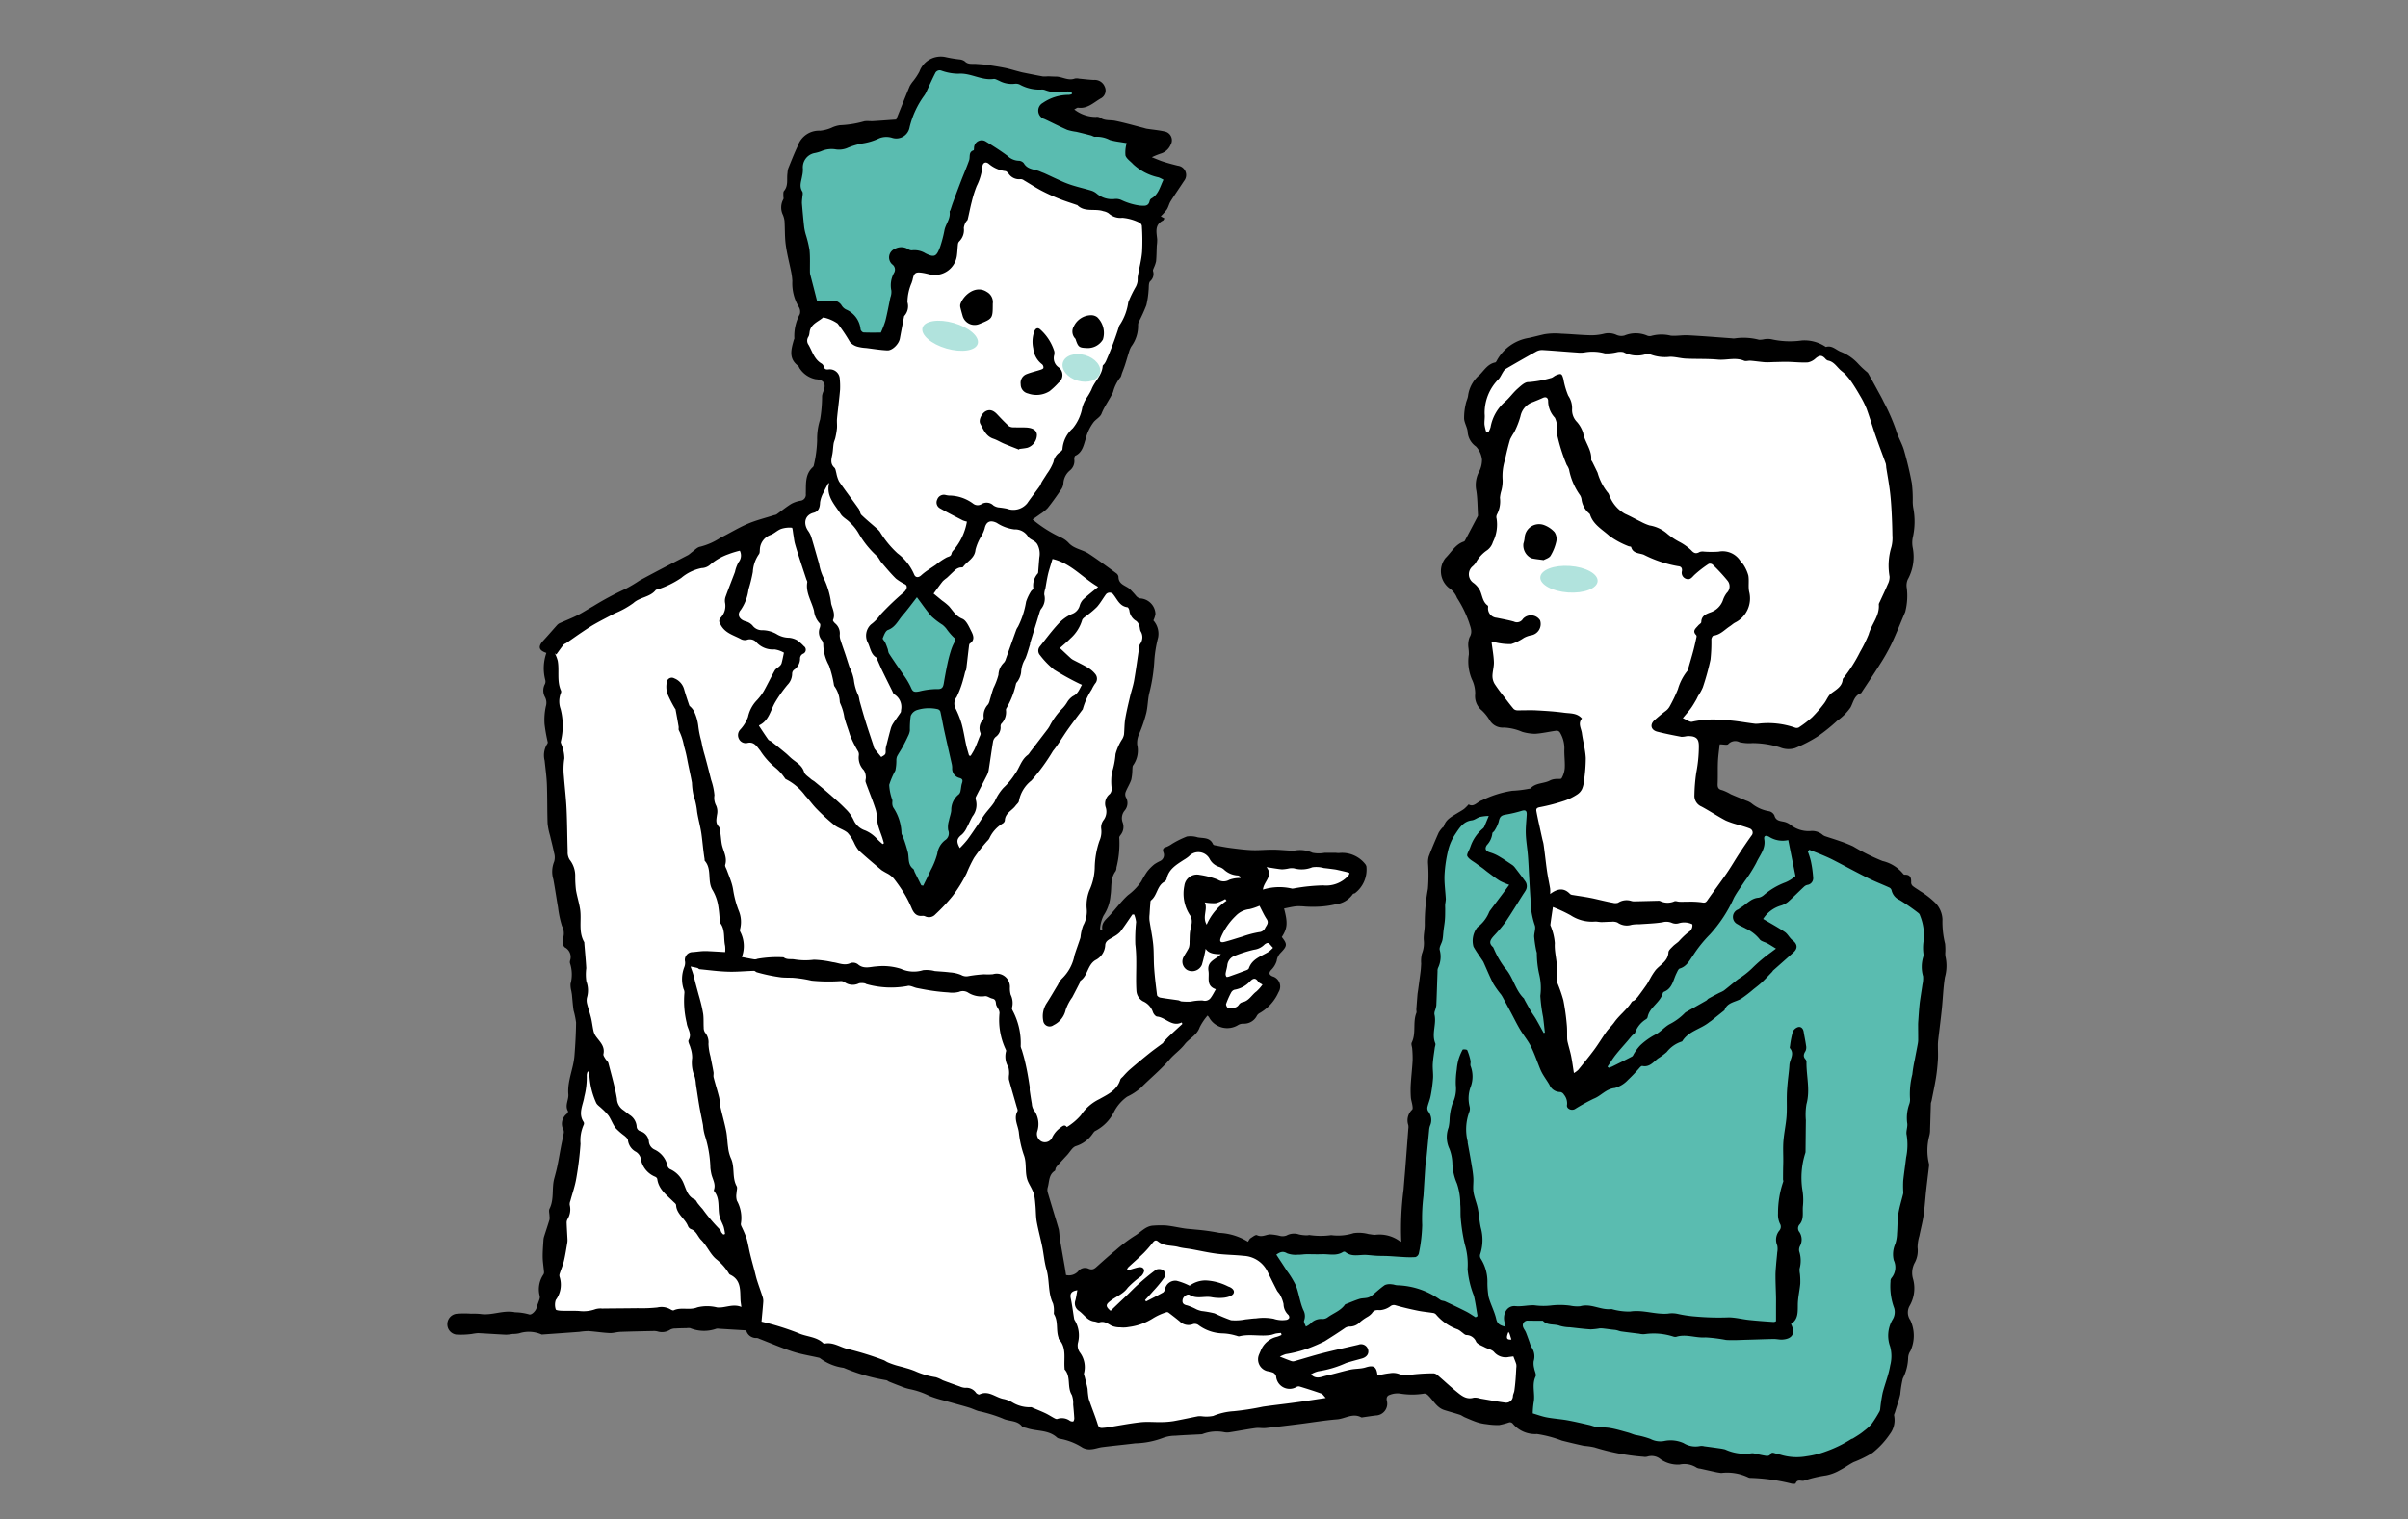
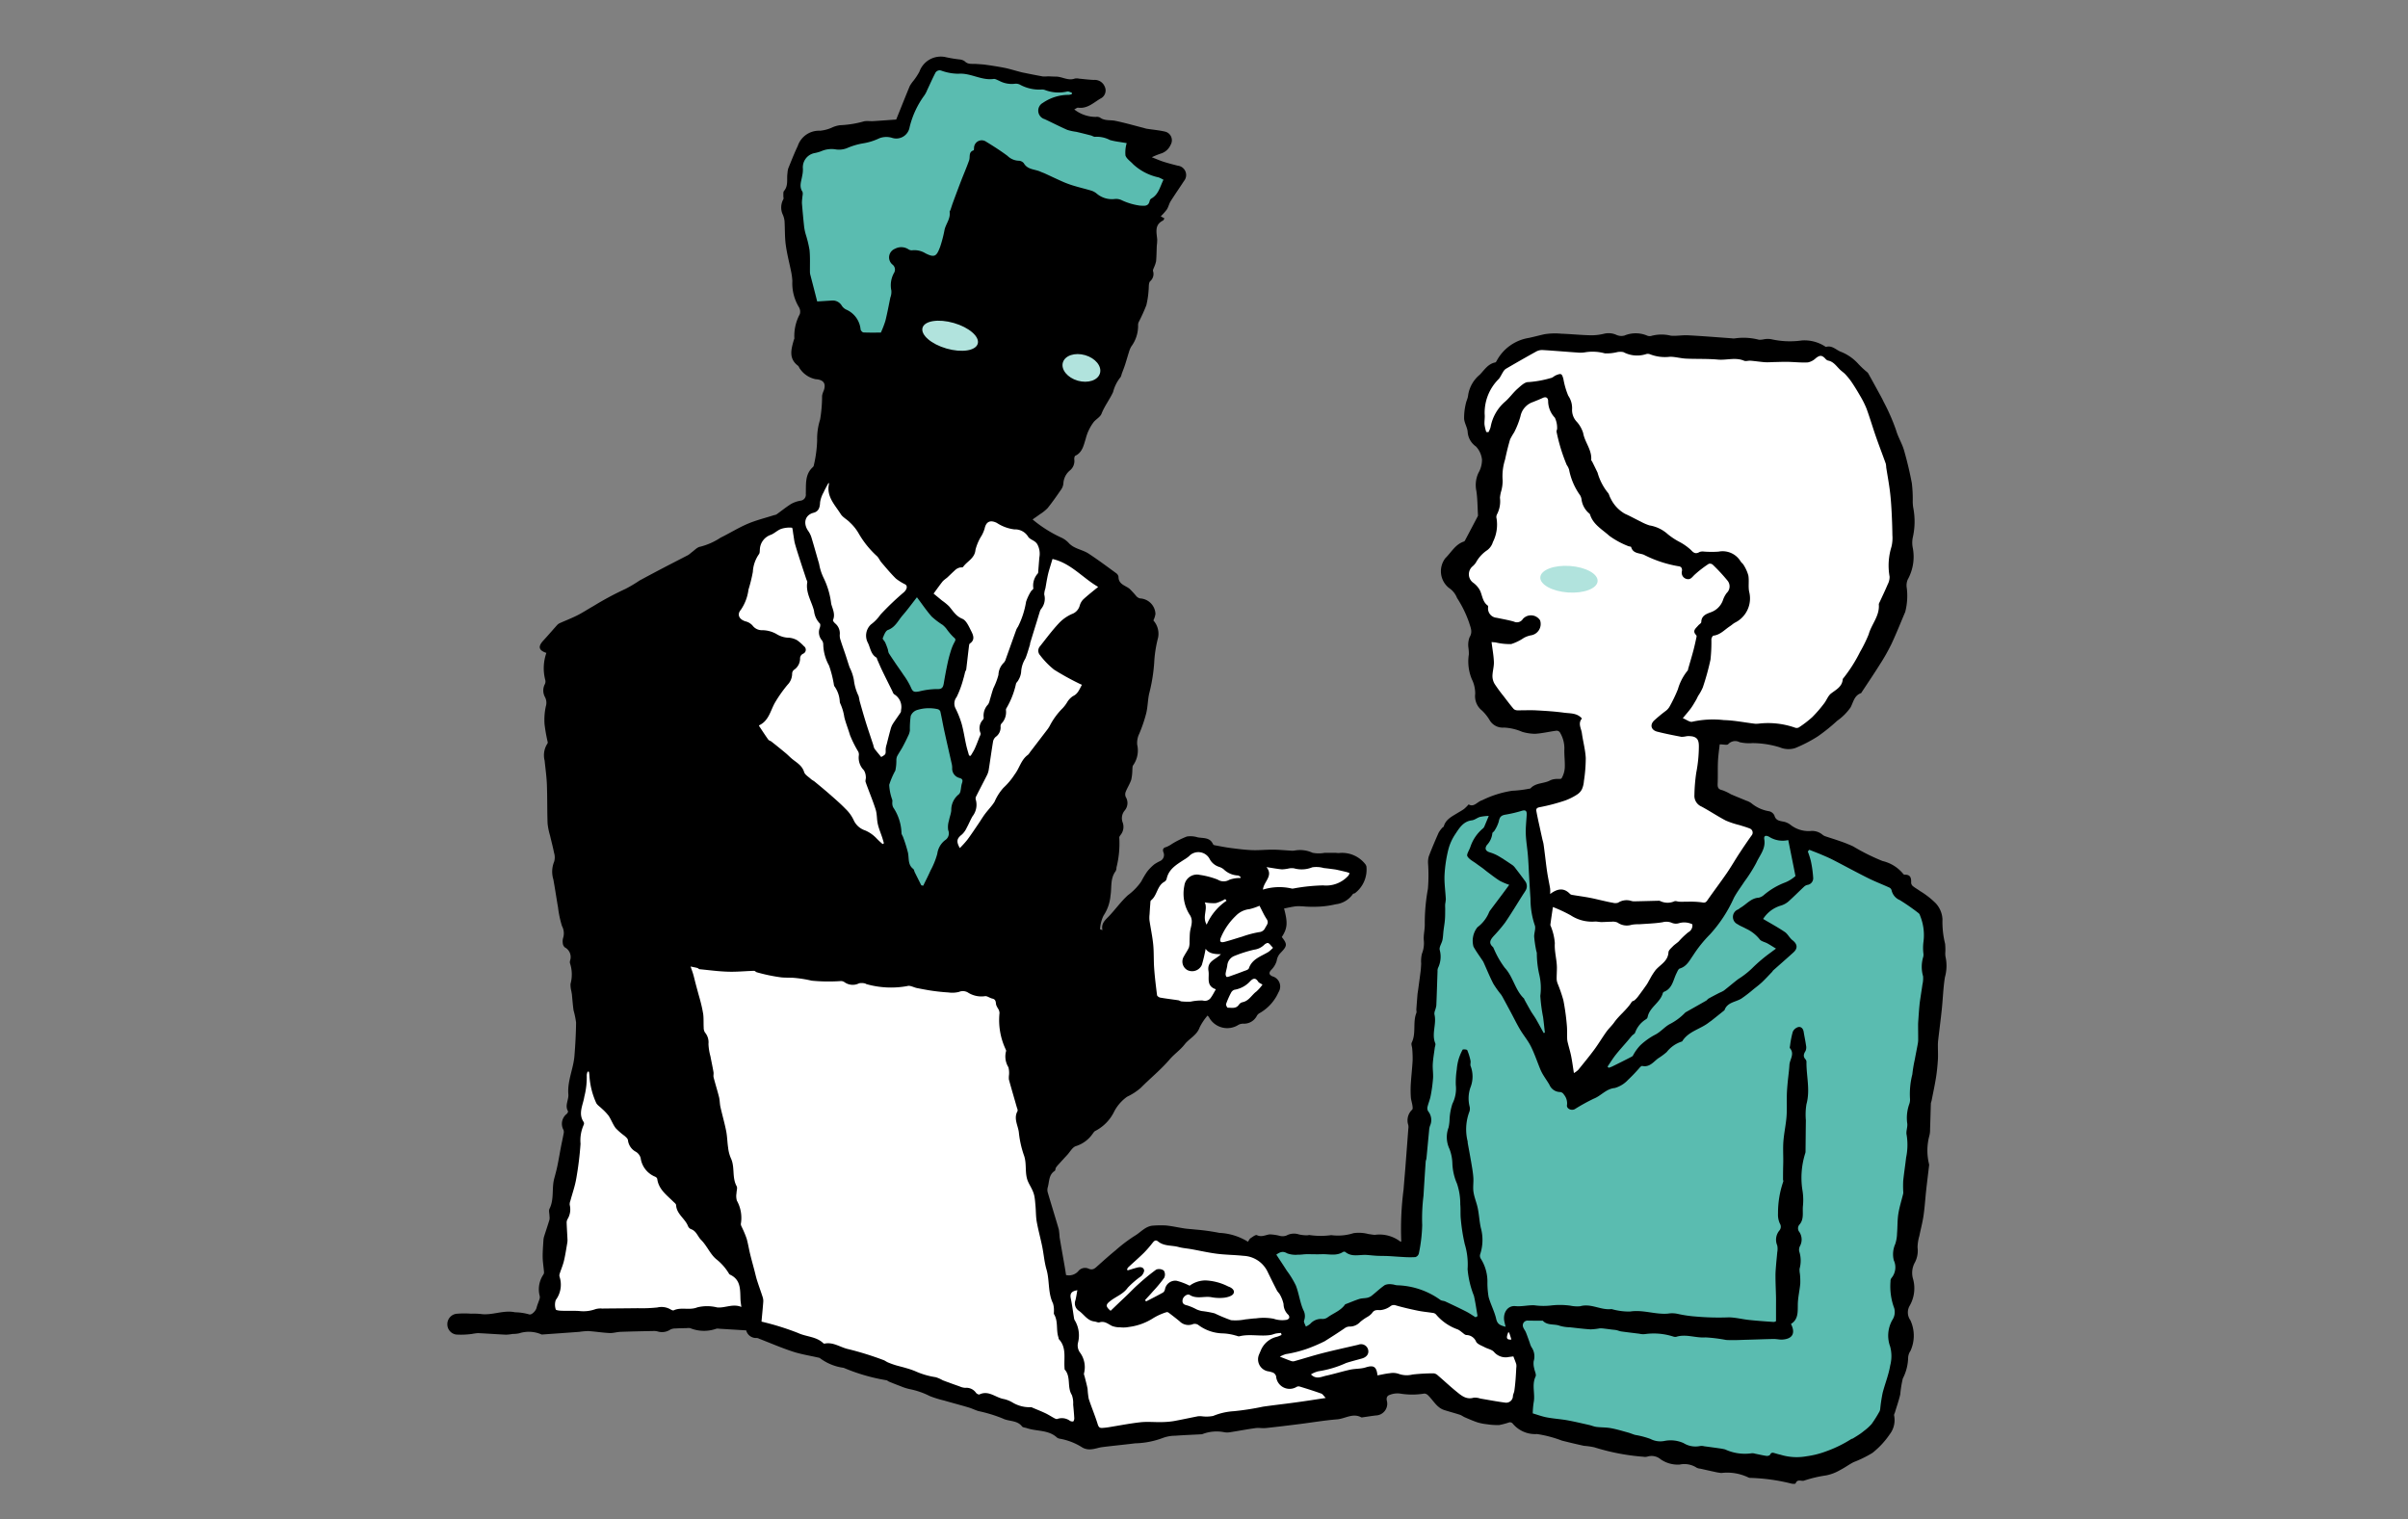
<svg xmlns="http://www.w3.org/2000/svg" width="214" height="135" viewBox="0 0 214 135">
  <rect x="0" y="0" width="214" height="135" fill="#808080" stroke="none" />
  <defs>
    <clipPath id="clip-path">
      <rect id="長方形_313" data-name="長方形 313" width="214" height="135" transform="translate(81 3204)" fill="#fff" stroke="#707070" stroke-width="1" />
    </clipPath>
  </defs>
  <g id="img_feature_3" transform="translate(-81 -3204)" clip-path="url(#clip-path)">
    <g id="グループ_532" data-name="グループ 532" transform="translate(85.135 2893.925)">
      <g id="グループ_476" data-name="グループ 476" transform="translate(35.617 315.078)">
        <path id="パス_770" data-name="パス 770" d="M44.422,368.1c-.69-.231-.766-.564-.265-1.107.41-.444.8-.9,1.207-1.354a.746.746,0,0,1,.236-.18c.523-.235,1.062-.441,1.575-.7.48-.242.931-.543,1.4-.805a27.075,27.075,0,0,1,2.89-1.55,12.573,12.573,0,0,0,1.24-.739c.7-.378,1.409-.756,2.118-1.127.735-.385,1.477-.759,2.213-1.144a2.857,2.857,0,0,0,.265-.209c.266-.186.519-.488.807-.527a5.914,5.914,0,0,0,1.795-.8c.808-.394,1.575-.878,2.4-1.229.761-.324,1.575-.523,2.365-.776a.735.735,0,0,0,.2-.058c.442-.316.865-.661,1.324-.947a2.682,2.682,0,0,1,.8-.274.535.535,0,0,0,.485-.607c.031-.833-.1-1.737.64-2.391a.33.33,0,0,0,.081-.19,10.829,10.829,0,0,0,.287-2.206,5.624,5.624,0,0,1,.264-1.824,12.64,12.64,0,0,0,.175-2.1,1.721,1.721,0,0,1,.138-.445c.246-.655-.011-.991-.707-1.036a2.217,2.217,0,0,1-1.385-.909c-.077-.081-.1-.221-.183-.285-.857-.646-.606-1.467-.377-2.287.015-.054.057-.111.05-.16a4.084,4.084,0,0,1,.486-2.142.791.791,0,0,0-.1-.652,4.085,4.085,0,0,1-.564-2.3,5.916,5.916,0,0,0-.093-.744c-.162-.814-.379-1.619-.49-2.438-.1-.709-.068-1.434-.113-2.15a2.037,2.037,0,0,0-.142-.533,1.508,1.508,0,0,1,.037-1.391c.043-.069,0-.189,0-.284.011-.154-.024-.355.059-.453.407-.478.226-1.053.309-1.582a1.863,1.863,0,0,1,.067-.416c.273-.674.537-1.353.85-2.01a1.983,1.983,0,0,1,1.973-1.345,3.391,3.391,0,0,0,1.011-.257,2.489,2.489,0,0,1,.766-.234,9.183,9.183,0,0,0,2.163-.351c.248-.039.507,0,.76-.01.691-.041,1.382-.095,2.071-.142.4-.983.79-1.977,1.2-2.965a3,3,0,0,1,.335-.484,5.36,5.36,0,0,0,.53-.811,2.016,2.016,0,0,1,2.354-1.282,11.242,11.242,0,0,0,1.212.2.911.911,0,0,1,.47.172c.294.3.653.2,1,.229.293.022.588.034.878.075.557.08,1.114.165,1.665.274.381.075.754.194,1.131.293.165.043.328.092.495.126.591.12,1.182.239,1.776.345a2.657,2.657,0,0,0,.415-.011c.236,0,.472.024.708.021.575-.007,1.1.4,1.707.175a.934.934,0,0,1,.38.009c.442.038.883.1,1.326.113a.952.952,0,0,1,.947.587.794.794,0,0,1-.293,1.025c-.653.357-1.214.975-2.072.854-.083-.012-.181.079-.34.155a3.116,3.116,0,0,0,1.914.666.585.585,0,0,1,.372.056c.413.308.9.2,1.35.289.86.178,1.706.422,2.557.64a2.517,2.517,0,0,0,.244.066c.537.083,1.082.129,1.61.25a.791.791,0,0,1,.52,1.176,1.4,1.4,0,0,1-.9.79,7.182,7.182,0,0,0-.774.316c.418.164.721.3,1.036.4.419.133.846.244,1.273.351a.835.835,0,0,1,.546,1.367c-.389.6-.8,1.187-1.182,1.793-.141.226-.194.508-.337.732a5.038,5.038,0,0,1-.542.608l.333.186c-.07.1-.09.168-.132.189-.775.38-.569,1.053-.516,1.686a4.369,4.369,0,0,1-.036.55c-.021.46-.02.922-.063,1.38a2.671,2.671,0,0,1-.188.556c-.036.1-.114.229-.084.315a.848.848,0,0,1-.259.91c-.152.179-.1.534-.136.809a7.607,7.607,0,0,1-.2,1.321,15.337,15.337,0,0,1-.684,1.509.636.636,0,0,0-.049.287,3.058,3.058,0,0,1-.605,1.871,2.083,2.083,0,0,0-.206.495c-.12.369-.222.744-.342,1.113-.081.251-.179.5-.272.744-.055.145-.075.33-.177.426a3.467,3.467,0,0,0-.62,1.272c-.3.655-.757,1.234-1.027,1.924-.112.286-.464.472-.683.724a4.1,4.1,0,0,0-.721,1.5c-.178.547-.283,1.211-.927,1.512-.067.031-.1.215-.089.323a1.076,1.076,0,0,1-.395.985,1.608,1.608,0,0,0-.574,1.149,1.116,1.116,0,0,1-.18.514c-.39.569-.784,1.136-1.215,1.673a3.529,3.529,0,0,1-.676.544c-.21.157-.428.3-.667.472a11.4,11.4,0,0,0,2.523,1.6,2.061,2.061,0,0,1,.718.522c.486.5,1.2.558,1.741.916.838.549,1.643,1.151,2.453,1.742a.482.482,0,0,1,.2.317c0,.677.609.761.991,1.072a8.543,8.543,0,0,1,.58.631.655.655,0,0,0,.344.217,1.441,1.441,0,0,1,1.37,1.373,1.95,1.95,0,0,1-.185.584,1.777,1.777,0,0,1,.423,1.512,11.192,11.192,0,0,0-.334,1.978,14.9,14.9,0,0,1-.464,3.015c-.126.574-.122,1.177-.261,1.746a12.817,12.817,0,0,1-.62,1.82,1.863,1.863,0,0,0-.183.966,2.274,2.274,0,0,1-.352,1.824c-.08.095-.062.277-.078.42a4.321,4.321,0,0,1-.095.866c-.123.374-.347.712-.493,1.079a.624.624,0,0,0,0,.461,1.022,1.022,0,0,1-.088,1.2,1.067,1.067,0,0,0-.18,1.077,1.131,1.131,0,0,1-.182,1.089c-.057.077-.139.185-.122.26a8.721,8.721,0,0,1-.251,2.643.671.671,0,0,1-.075.329c-.495.657-.331,1.438-.455,2.168a3.758,3.758,0,0,1-.621,1.782,3.247,3.247,0,0,0-.309,1.208l.215.079c-.137-.626.28-.92.617-1.28.561-.6,1.043-1.276,1.646-1.824a5.127,5.127,0,0,0,1.19-1.227,7.516,7.516,0,0,1,.52-.869,3.979,3.979,0,0,1,.632-.644,3.475,3.475,0,0,1,.513-.292.594.594,0,0,0,.3-.782c-.081-.236-.041-.4.251-.466a2.518,2.518,0,0,0,.518-.285,8.2,8.2,0,0,1,1.319-.652,2.146,2.146,0,0,1,.957.075c.5.094,1.089-.013,1.357.6a.208.208,0,0,0,.137.1c.477.088.953.185,1.434.247.634.082,1.272.166,1.911.19.61.023,1.223-.046,1.834-.041.517,0,1.032.055,1.548.082a1.564,1.564,0,0,0,.37,0,2.649,2.649,0,0,1,1.614.193,2.822,2.822,0,0,0,1.061.008q.515,0,1.029,0a1.373,1.373,0,0,0,.289.013,2.616,2.616,0,0,1,2.337,1.025,1.017,1.017,0,0,1,.072.154,2.636,2.636,0,0,1-1.017,2.392c-.065.029-.165.037-.191.086a2.141,2.141,0,0,1-1.525.9,8.012,8.012,0,0,1-1.589.214,10.488,10.488,0,0,1-1.1-.012,6.339,6.339,0,0,0-.795-.027c-.37.039-.735.128-1.1.2.343,1.283.3,1.764-.2,2.535.5.638.492.788-.1,1.4a1.256,1.256,0,0,0-.357.728,1.934,1.934,0,0,1-.5.81c-.23.27-.155.424.121.555a.939.939,0,0,1,.544,1.412,3.991,3.991,0,0,1-1.713,1.876.608.608,0,0,0-.222.24,1.281,1.281,0,0,1-1.2.679.888.888,0,0,0-.434.108,1.84,1.84,0,0,1-2.61-.679,1.134,1.134,0,0,0-.129-.149,4.945,4.945,0,0,0-.7,1.047c-.246.71-.926.986-1.338,1.516-.394.506-.927.861-1.347,1.353-.771.9-1.711,1.661-2.551,2.508a5.229,5.229,0,0,1-1.214.789,3.761,3.761,0,0,0-1.135,1.292,3.8,3.8,0,0,1-1.68,1.741c-.105.043-.18.173-.256.273a2.843,2.843,0,0,1-1.476,1.083c-.309.094-.521.511-.774.784s-.524.568-.783.854a1.728,1.728,0,0,0-.226.286c-.048.085-.032.235-.1.276-.545.35-.472.957-.622,1.467a.832.832,0,0,0,0,.446c.32,1.094.663,2.18.98,3.275a6.6,6.6,0,0,1,.075.718c.147.876.305,1.75.457,2.625.041.234.075.47.115.725a1.113,1.113,0,0,0,1.077-.33.764.764,0,0,1,.929-.234c.38.169.573-.042.809-.254.524-.47,1.05-.939,1.594-1.384a13.389,13.389,0,0,1,1.695-1.283c.546-.317.967-.886,1.672-.908a8.359,8.359,0,0,1,1.125-.01c.547.058,1.087.182,1.632.264.307.046.618.056.926.094a18.936,18.936,0,0,1,2.173.3,5.25,5.25,0,0,1,2.535.787c.092-.132.136-.251.221-.307.184-.118.452-.336.575-.279.419.2.756-.02,1.133-.069a4.283,4.283,0,0,1,.95.144,1.024,1.024,0,0,0,.54-.04,1.392,1.392,0,0,1,1.11-.1,3.113,3.113,0,0,0,.7.079c.1.007.208-.044.294-.015a6.727,6.727,0,0,0,1.876,0,4.562,4.562,0,0,0,1.985-.177,3.376,3.376,0,0,1,1.345.085c.184.017.366.063.549.066a3.059,3.059,0,0,1,2.287.616c.02-.017.061-.036.059-.051a27.1,27.1,0,0,1,.206-4.6c.046-.627.105-1.254.154-1.881q.135-1.749.266-3.5a1.01,1.01,0,0,0,0-.337,1.3,1.3,0,0,1,.344-1.373c.066-.066.04-.246.022-.368-.036-.247-.123-.488-.14-.735a9.048,9.048,0,0,1-.007-1.152c.043-.7.125-1.4.164-2.1a9.657,9.657,0,0,0-.036-1.058c-.01-.183-.112-.4-.044-.543.412-.841.078-1.79.412-2.637.038-.1-.007-.222,0-.334.031-.432.067-.865.1-1.3.011-.126.036-.251.053-.377.077-.57.156-1.139.227-1.71.027-.219.036-.441.049-.662a2.856,2.856,0,0,1,.064-.871,2.575,2.575,0,0,0,.168-1.226c-.036-.468.1-.947.087-1.418a16.883,16.883,0,0,1,.28-3.133,15.238,15.238,0,0,0,.016-2.215,1.934,1.934,0,0,1,.059-.664c.27-.712.569-1.414.878-2.11a2.364,2.364,0,0,1,.354-.468c.026-.032.091-.045.1-.077.164-.627.7-.881,1.186-1.18.208-.129.427-.243.624-.388a3.749,3.749,0,0,0,.4-.4c.479.286.775-.251,1.2-.37a9.139,9.139,0,0,1,2.668-.842,10.5,10.5,0,0,0,1.516-.184c.042-.006.1-.009.121-.035.471-.515,1.2-.4,1.751-.709a1.327,1.327,0,0,1,.451-.116c.191-.029.5.03.554-.064a2.143,2.143,0,0,0,.284-.915c.029-.575-.06-1.156-.034-1.731a2.732,2.732,0,0,0-.408-1.448.363.363,0,0,0-.3-.137c-.632.084-1.257.235-1.891.276a4.253,4.253,0,0,1-1.155-.176,4.612,4.612,0,0,0-1.619-.378,1.342,1.342,0,0,1-1.288-.689,4.028,4.028,0,0,0-.665-.826,1.625,1.625,0,0,1-.6-1.478,2.88,2.88,0,0,0-.3-1.307,4.093,4.093,0,0,1-.265-2.2,3.925,3.925,0,0,0-.041-.624,1.932,1.932,0,0,1,.1-.893c.3-.479.1-.856-.035-1.307a10.069,10.069,0,0,0-1.073-2.193,1.893,1.893,0,0,0-.73-.9,1.9,1.9,0,0,1-.3-2.647c.521-.51.875-1.211,1.628-1.465a.183.183,0,0,0,.1-.083q.575-1.082,1.143-2.169a.164.164,0,0,0,.02-.082c-.041-.718-.038-1.443-.141-2.152a2.562,2.562,0,0,1,.179-1.612,2.334,2.334,0,0,0,.319-1.175,2.016,2.016,0,0,0-.534-1.174,1.726,1.726,0,0,1-.737-1.258c-.011-.4-.287-.8-.319-1.209a5.317,5.317,0,0,1,.14-1.29c.047-.276.2-.539.219-.814a2.934,2.934,0,0,1,1.033-1.812c.405-.415.731-.968,1.381-1.091.052-.01.1-.1.131-.159a3.941,3.941,0,0,1,2.858-2.02c.458-.1.91-.221,1.366-.324a5.939,5.939,0,0,1,1.514-.05c.859.032,1.716.12,2.575.14a4.707,4.707,0,0,0,1.219-.136,1.684,1.684,0,0,1,1.115.109,1.055,1.055,0,0,0,.706.049,2.612,2.612,0,0,1,1.956-.014.612.612,0,0,0,.4.055,3.449,3.449,0,0,1,1.76-.026c.5.045,1.015-.062,1.521-.035,1.3.069,2.594.175,3.89.267a1,1,0,0,0,.255.011,5.391,5.391,0,0,1,2.155.116,1.565,1.565,0,0,0,.379-.025,1.91,1.91,0,0,1,.716-.022,7.51,7.51,0,0,0,2.719.113,3.38,3.38,0,0,1,2.081.536c.022.016.055.041.075.035.521-.152.85.23,1.264.413A4.089,4.089,0,0,1,161,342.4a8.024,8.024,0,0,0,.733.695.737.737,0,0,1,.153.147q.43.767.85,1.54c.183.336.375.67.536,1.017a17.849,17.849,0,0,1,1.1,2.514c.179.623.523,1.16.7,1.763.279.971.516,1.957.7,2.949a11.791,11.791,0,0,1,.078,1.643,3.616,3.616,0,0,0,.042.51,6.39,6.39,0,0,1-.042,2.689,2.323,2.323,0,0,0,.01.928,4.176,4.176,0,0,1-.458,2.791,1.339,1.339,0,0,0-.081.745,5.7,5.7,0,0,1-.124,2.07.344.344,0,0,1-.009.042c-.412.97-.8,1.952-1.247,2.9a17.414,17.414,0,0,1-1.024,1.8c-.514.822-1.059,1.624-1.591,2.434-.023.036-.045.087-.079.1-.6.217-.666.785-.921,1.265a4.85,4.85,0,0,1-1.191,1.189,16.135,16.135,0,0,1-1.72,1.385,12.441,12.441,0,0,1-2.026,1.046,1.979,1.979,0,0,1-1.359-.074,8.4,8.4,0,0,0-2.411-.373,3.872,3.872,0,0,1-1.151-.081.841.841,0,0,0-1.016.175c-.091.107-.416.016-.757.016-.049.466-.129.986-.153,1.509-.03.65,0,1.3-.027,1.955-.015.329.023.528.4.606a4.229,4.229,0,0,1,.766.361c.452.2.911.378,1.365.57a1.634,1.634,0,0,1,.455.223,3.278,3.278,0,0,0,1.592.722.688.688,0,0,1,.465.373c.115.429.417.476.765.542a1.5,1.5,0,0,1,.637.269,2.613,2.613,0,0,0,1.771.576,1.446,1.446,0,0,1,1.072.3.81.81,0,0,0,.253.155c.423.146.853.271,1.274.422a11.86,11.86,0,0,1,1.228.486,18.35,18.35,0,0,0,2.611,1.3,3.359,3.359,0,0,1,1.849,1.159.154.154,0,0,0,.111.057c.53-.024.6.3.58.724a.437.437,0,0,0,.166.3c.2.158.422.279.627.429a7.376,7.376,0,0,1,1.383,1.074,2.246,2.246,0,0,1,.608,1.433,8.066,8.066,0,0,0,.234,2.178,5.523,5.523,0,0,1,.022.715,1.7,1.7,0,0,0,.019.458,3.733,3.733,0,0,1-.057,1.8c-.152.932-.177,1.883-.275,2.824s-.221,1.865-.328,2.8a4.336,4.336,0,0,0-.021.492c0,.408.024.816,0,1.221-.035.537-.087,1.073-.172,1.6-.111.69-.26,1.374-.394,2.06a1.422,1.422,0,0,0-.058.2c-.026.775-.045,1.549-.072,2.324a2.009,2.009,0,0,1-.07.59,5.047,5.047,0,0,0-.023,2.487.334.334,0,0,1,.012.084c-.087.745-.181,1.487-.263,2.232s-.127,1.51-.235,2.258c-.088.61-.251,1.209-.372,1.815a3.786,3.786,0,0,0-.161,1.025,2.26,2.26,0,0,1-.227,1.317,1.906,1.906,0,0,0-.164,1.517,3.11,3.11,0,0,1-.308,2.346,1.176,1.176,0,0,0,.054,1.277,3.249,3.249,0,0,1,.016,2.735,1.16,1.16,0,0,0-.207.59,4.258,4.258,0,0,1-.475,1.867,9.874,9.874,0,0,0-.226,1.406c-.121.531-.306,1.049-.462,1.572-.032.107-.107.226-.083.32a2.062,2.062,0,0,1-.39,1.66,7.393,7.393,0,0,1-1.536,1.652,10.2,10.2,0,0,1-1.674.822c-.409.21-.782.492-1.195.7a3.955,3.955,0,0,1-1.253.479,11.086,11.086,0,0,0-1.958.465c-.25.073-.594-.174-.751.248-.018.048-.274.048-.4.008a16.926,16.926,0,0,0-3.612-.5.436.436,0,0,1-.206-.049,4.344,4.344,0,0,0-2.383-.387,4.805,4.805,0,0,1-.629-.109c-.413-.088-.825-.182-1.237-.275a.816.816,0,0,1-.326-.086,2,2,0,0,0-1.509-.278,2.677,2.677,0,0,1-1.692-.469,1.242,1.242,0,0,0-1.162-.243.836.836,0,0,1-.381.016,19.411,19.411,0,0,1-4.347-.837,6.205,6.205,0,0,0-.911-.131c-.658-.141-1.311-.3-1.965-.462a10.613,10.613,0,0,0-2.217-.587,2.585,2.585,0,0,1-2.177-.947.333.333,0,0,0-.283-.093,6.781,6.781,0,0,1-.9.24,5.919,5.919,0,0,1-1.123-.075,4.233,4.233,0,0,1-.82-.165c-.38-.126-.748-.291-1.117-.448-.152-.065-.286-.177-.442-.227-.458-.149-.924-.27-1.382-.417-.672-.214-.965-.852-1.433-1.3a.522.522,0,0,0-.329-.167,6.556,6.556,0,0,1-2.18,0,1.848,1.848,0,0,0-.915.123c-.206.063-.307.235-.249.509a1.042,1.042,0,0,1-.976,1.316c-.378.045-.754.106-1.13.158-.056.008-.126.031-.168.008-.752-.407-1.431.122-2.145.179-1.11.089-2.211.277-3.316.416-1,.126-2.009.25-3.015.357-.307.032-.625-.036-.929.006-.765.105-1.523.253-2.287.371a1.4,1.4,0,0,1-.506-.011,3.493,3.493,0,0,0-1.831.141.715.715,0,0,1-.164.047c-.778.043-1.558.069-2.335.129a3.189,3.189,0,0,0-1.112.2,7.463,7.463,0,0,1-2.445.475c-.977.121-1.957.214-2.934.337-.329.041-.65.173-.979.192a1.3,1.3,0,0,1-.762-.143,5.531,5.531,0,0,0-1.994-.791.6.6,0,0,1-.276-.1c-.762-.712-1.8-.541-2.686-.844-.146-.051-.353-.052-.431-.154-.438-.569-1.162-.421-1.721-.707a12.7,12.7,0,0,0-2.151-.655c-.285-.086-.553-.225-.838-.311-.58-.175-1.167-.33-1.75-.495-.15-.042-.3-.084-.45-.129a9.548,9.548,0,0,1-1.288-.4,6.909,6.909,0,0,0-1.792-.618,4.509,4.509,0,0,1-.8-.259c-.342-.126-.681-.262-1.019-.4-.092-.037-.174-.127-.265-.133a16.77,16.77,0,0,1-3.777-1.1,4.478,4.478,0,0,1-2.089-.846.235.235,0,0,0-.114-.052c-.775-.178-1.568-.3-2.32-.545-1.013-.331-1.994-.758-2.989-1.143a.586.586,0,0,0-.2-.067.9.9,0,0,1-.949-.675l-2.406-.146a.6.6,0,0,0-.251,0,3.271,3.271,0,0,1-2.327-.054.911.911,0,0,0-.287,0c-.331.008-.662.01-.991.03a1.049,1.049,0,0,0-.468.092,1.339,1.339,0,0,1-1.141.174,1.227,1.227,0,0,0-.377-.04c-.977.02-1.954.039-2.931.075-.322.012-.645.122-.962.106-.633-.031-1.262-.134-1.894-.176a6,6,0,0,0-.8.071q-1.632.12-3.265.233a.21.21,0,0,1-.085,0A2.8,2.8,0,0,0,42,428.566a2.831,2.831,0,0,1-.583.056,4.057,4.057,0,0,1-.589.066c-.831-.039-1.66-.1-2.49-.14a5.217,5.217,0,0,0-.541.075,7.294,7.294,0,0,1-1.387.052.917.917,0,0,1-.79-.926.932.932,0,0,1,.8-.919,8.144,8.144,0,0,1,1.308-.009,6.114,6.114,0,0,1,.837.024c1.034.155,2.024-.373,3.078-.148a4.8,4.8,0,0,1,1.232.182c.213.1.606-.295.676-.582.061-.255.173-.5.252-.748a.569.569,0,0,0,.033-.277,2.332,2.332,0,0,1,.329-1.942.381.381,0,0,0,.045-.236c-.036-.432-.111-.863-.117-1.3-.007-.507.039-1.016.069-1.524a1.376,1.376,0,0,1,.065-.333c.155-.491.322-.978.47-1.471a1.136,1.136,0,0,0,0-.334c0-.212-.081-.462,0-.63.44-.866.18-1.833.431-2.722.1-.368.2-.74.277-1.114.114-.553.206-1.111.312-1.665.076-.4.166-.79.239-1.187a.582.582,0,0,0-.011-.319,1.117,1.117,0,0,1,.285-1.427c.064-.056.141-.2.115-.24-.305-.51.072-1,.03-1.5-.1-1.184.448-2.265.541-3.415.08-.986.133-1.976.145-2.964a7.237,7.237,0,0,0-.221-1.072c-.069-.46-.1-.926-.146-1.39-.012-.11-.037-.219-.052-.33a2.14,2.14,0,0,1-.073-.648,3.163,3.163,0,0,0-.049-1.832.468.468,0,0,1,.013-.249.97.97,0,0,0-.478-1.164.572.572,0,0,1-.178-.391,1.166,1.166,0,0,1,.051-.506,1.373,1.373,0,0,0-.121-1,9.24,9.24,0,0,1-.35-1.653c-.146-.83-.263-1.665-.418-2.493a2.357,2.357,0,0,1,.077-1.581,1.373,1.373,0,0,0-.013-.782c-.1-.511-.238-1.013-.354-1.521a5.924,5.924,0,0,1-.22-1.079c-.041-1.162-.019-2.326-.063-3.488-.027-.7-.129-1.4-.2-2.1a1.921,1.921,0,0,1,.2-1.439.3.3,0,0,0,.078-.188,14.942,14.942,0,0,1-.285-1.6,5.644,5.644,0,0,1,.114-1.594,1.074,1.074,0,0,0-.066-.807,1.213,1.213,0,0,1-.012-1.18.554.554,0,0,0,.03-.35A4.1,4.1,0,0,1,44.422,368.1Z" transform="translate(-35.617 -315.079)" />
        <path id="パス_771" data-name="パス 771" d="M193.153,442.113c-.149.359-.258.63-.375.9a.508.508,0,0,1-.135.207,3.623,3.623,0,0,0-1.114,1.617c-.011.027-.02.054-.029.081-.094.266-.338.615-.247.779.156.282.52.45.8.661.185.139.379.268.565.407.147.109.285.232.433.341.361.266.713.547,1.094.782a5.813,5.813,0,0,0,.826.35c-.187.255-.381.523-.579.788-.361.483-.725.962-1.085,1.445a.856.856,0,0,0-.149.257,3.149,3.149,0,0,1-1.013,1.28,1.941,1.941,0,0,0-.349,1.724c.235.427.531.822.8,1.231a1.045,1.045,0,0,1,.087.144c.291.642.556,1.3.879,1.923a8.373,8.373,0,0,0,.683.958,3.124,3.124,0,0,1,.191.321q.34.626.676,1.254c.274.512.528,1.035.824,1.534s.7.975.961,1.5c.332.667.568,1.383.854,2.074a3.856,3.856,0,0,0,.277.521c.168.276.36.539.519.82a1.039,1.039,0,0,0,.975.639.471.471,0,0,1,.316.236,1.2,1.2,0,0,1,.268.917c-.065.308.37.535.687.37a17.438,17.438,0,0,1,1.691-.934c.656-.251,1.088-.874,1.869-.947a2.539,2.539,0,0,0,1.172-.719,14.956,14.956,0,0,0,1.07-1.123c.053-.055.144-.129.2-.117.643.137.98-.348,1.4-.668a6.029,6.029,0,0,0,.775-.571,2.767,2.767,0,0,1,1.346-.933.063.063,0,0,0,.034-.026c.555-.89,1.612-1.068,2.37-1.67.067-.053.142-.1.209-.148q.556-.442,1.111-.888c.022-.017.055-.033.063-.056.251-.708.981-.707,1.5-1.028a12.089,12.089,0,0,0,1.073-.827c.263-.209.532-.412.776-.641.3-.287.587-.6.877-.9.039-.04.063-.1.1-.133.6-.532,1.2-1.059,1.8-1.6.411-.37.351-.752-.088-1.088-.26-.2-.41-.547-.678-.728-.611-.414-1.263-.766-1.927-1.159a2.8,2.8,0,0,1,1.6-1.194,1.856,1.856,0,0,0,.624-.337c.484-.428.938-.891,1.411-1.332a.64.64,0,0,1,.287-.16.6.6,0,0,0,.528-.59,9.838,9.838,0,0,0-.21-1.539,7.13,7.13,0,0,0-.27-.847l.134-.147c.35.138.7.269,1.05.417.362.154.726.309,1.076.489,1.034.532,2.054,1.091,3.095,1.61.62.309,1.27.557,1.9.845a.386.386,0,0,1,.192.242,1.235,1.235,0,0,0,.731.868,18.584,18.584,0,0,1,1.665,1.158.4.4,0,0,1,.132.213,4.59,4.59,0,0,1,.3,2.371,4.142,4.142,0,0,0,0,1.007.852.852,0,0,1-.016.293,3.046,3.046,0,0,0-.015,1.723,2.4,2.4,0,0,1-.056.735c-.043.331-.1.659-.148.989-.04.278-.086.555-.113.835-.042.43-.071.862-.1,1.293-.012.153-.023.307-.024.46,0,.433.008.866.007,1.3a2.086,2.086,0,0,1-.031.368c-.086.469-.182.936-.267,1.406a11.789,11.789,0,0,0-.223,1.338,7.015,7.015,0,0,0-.209,2.129,1.155,1.155,0,0,1-.059.5,3.628,3.628,0,0,0-.191,1.674c.073.344-.128.75-.044,1.089a5.515,5.515,0,0,1-.049,2c-.077.687-.186,1.369-.257,2.057a8.875,8.875,0,0,0,0,.928.941.941,0,0,1,0,.211c-.145.6-.338,1.2-.434,1.805-.089.567-.066,1.151-.114,1.726a3.289,3.289,0,0,1-.157.946,2.239,2.239,0,0,0-.134,1.452,1.478,1.478,0,0,1-.191,1.56.442.442,0,0,0-.1.318,5.551,5.551,0,0,0,.328,2.375,1.263,1.263,0,0,1-.154,1.036,2.808,2.808,0,0,0-.206,2.38,3.267,3.267,0,0,1,.006,1.677c-.138.84-.462,1.621-.672,2.436a13.943,13.943,0,0,0-.215,1.41.673.673,0,0,1-.063.242,11.518,11.518,0,0,1-.7,1.115,4.321,4.321,0,0,1-.672.611,4.6,4.6,0,0,1-.408.306c-.194.13-.393.252-.592.373-.048.029-.119.027-.158.062a11.017,11.017,0,0,1-2.229,1.085,7.989,7.989,0,0,1-1.723.433,4.9,4.9,0,0,1-2.334-.142c-.153-.028-.3-.077-.452-.12-.18-.05-.349-.124-.462.13-.03.068-.21.112-.311.1-.335-.048-.666-.128-1-.193a.792.792,0,0,0-.336-.039,4.186,4.186,0,0,1-2.347-.345,4.7,4.7,0,0,0-.545-.1q-.646-.093-1.3-.177a.961.961,0,0,0-.38-.023,2.013,2.013,0,0,1-1.471-.264,2.808,2.808,0,0,0-1.709-.185,1.89,1.89,0,0,1-1.23-.182,7.48,7.48,0,0,0-1.348-.355c-.214-.057-.417-.153-.63-.211-.515-.14-1.028-.3-1.552-.393-.416-.076-.849-.058-1.271-.11-.219-.027-.429-.123-.648-.172-.657-.147-1.314-.305-1.977-.424-.589-.1-1.191-.138-1.779-.249-.427-.08-.84-.236-1.254-.357a7.354,7.354,0,0,1,.08-.964c.158-.761-.191-1.551.171-2.311.087-.182-.085-.481-.122-.728a1.677,1.677,0,0,1-.047-.633,1.432,1.432,0,0,0-.2-1.258,1.7,1.7,0,0,1-.149-.383c-.115-.312-.221-.627-.346-.934-.064-.156-.184-.29-.238-.447a.424.424,0,0,1,.448-.585c.406.007.812.006,1.218.009.028,0,.069-.01.082,0,.413.451,1.021.258,1.515.453a3.46,3.46,0,0,0,.879.129c.619.068,1.236.148,1.857.186a5.728,5.728,0,0,0,.8-.089,2.138,2.138,0,0,1,.407.022c.221.024.441.056.662.083.137.018.276.023.411.051.152.031.3.1.45.119.528.073,1.058.134,1.588.2a1.456,1.456,0,0,0,.507.034,5.664,5.664,0,0,1,2.515.218.57.57,0,0,0,.252.027c.876-.282,1.738.117,2.618.049a13.89,13.89,0,0,1,1.824.227c.64.039,1.286-.005,1.93-.021.773-.019,1.546-.053,2.32-.065.252,0,.508.068.758.051.892-.059,1.181-.561.759-1.389.651-.4.6-1.051.608-1.721.007-.616.159-1.229.217-1.846a6.2,6.2,0,0,0-.03-.881,1.88,1.88,0,0,1-.031-.459,2.668,2.668,0,0,0-.035-1.554.735.735,0,0,1,.083-.485,1.212,1.212,0,0,0-.065-1.222.508.508,0,0,1,.033-.69c.4-.487.223-1.1.285-1.649a5.4,5.4,0,0,0-.056-1.436,7.18,7.18,0,0,1,.256-3.215.468.468,0,0,0,.028-.124c.011-.941.018-1.882.03-2.823a5.78,5.78,0,0,1,.053-1.426c.346-1.252-.011-2.485,0-3.725a.374.374,0,0,0-.068-.242c-.245-.254-.19-.481-.015-.755a.806.806,0,0,0,.045-.494c-.055-.406-.146-.808-.21-1.213-.046-.285-.227-.48-.485-.421a.767.767,0,0,0-.485.422,8.58,8.58,0,0,0-.242,1.246c-.012.07-.04.169-.007.208.439.513-.02,1-.047,1.491-.028.522-.108,1.042-.156,1.564-.033.367-.065.736-.074,1.1-.016.644.022,1.292-.028,1.933-.057.724-.217,1.439-.275,2.162-.048.588-.011,1.182-.014,1.774,0,.252-.012.5-.015.757q-.006.435-.007.87c0,.07.044.152.019.207a8.557,8.557,0,0,0-.464,2.828,1.908,1.908,0,0,0,.165.9.519.519,0,0,1-.044.619,1.273,1.273,0,0,0-.19,1.324,1.562,1.562,0,0,1,0,.614c-.028.362-.072.723-.1,1.085-.026.333-.058.667-.056,1,0,.635.033,1.27.047,1.906.006.265,0,.53,0,.8,0,.417,0,.834,0,1.324a.4.4,0,0,1-.208.071c-.728-.048-1.456-.1-2.181-.177-.6-.063-1.2-.222-1.795-.232a22.921,22.921,0,0,1-2.9-.069,11.164,11.164,0,0,1-1.666-.243,2.312,2.312,0,0,0-.848-.021c-1.132.1-2.223-.368-3.375-.183a5.62,5.62,0,0,1-1.608-.211c-.014,0-.028-.012-.041-.01-.943.122-1.813-.529-2.784-.249a3.011,3.011,0,0,1-.886-.055,6.837,6.837,0,0,0-1.642-.021,5.913,5.913,0,0,1-1.548-.011c-.552-.024-1.1.13-1.684.075-.7-.065-1.117.611-.982,1.336.028.149.069.3.118.5-.431-.116-.725-.2-.835-.687-.15-.669-.492-1.292-.676-1.957a7.644,7.644,0,0,1-.107-1.248,3.811,3.811,0,0,0-.6-2.18.467.467,0,0,1-.039-.386,4.06,4.06,0,0,0,.052-2.342c-.125-.564-.151-1.149-.266-1.716-.1-.493-.308-.967-.384-1.461-.065-.42.017-.861-.014-1.289-.031-.446-.112-.891-.186-1.333-.1-.586-.21-1.168-.315-1.753-.007-.041.009-.09-.006-.127a4.44,4.44,0,0,1,.165-2.661.81.81,0,0,0,.015-.42,2.945,2.945,0,0,1,.105-1.8,2.633,2.633,0,0,0-.012-1.794c-.065-.136.018-.335-.018-.494a4.934,4.934,0,0,0-.29-.937c-.03-.067-.382-.091-.411-.039a4.559,4.559,0,0,0-.373.908,4.664,4.664,0,0,0-.145.842,7.586,7.586,0,0,0-.086,1.392,2.979,2.979,0,0,1-.3,1.658,5.253,5.253,0,0,0-.259,1.493,3.964,3.964,0,0,1-.085.621,2.427,2.427,0,0,0,.078,1.9,3.9,3.9,0,0,1,.26,1.283,4.9,4.9,0,0,0,.408,1.8,5.536,5.536,0,0,1,.294,1.85c.044.436,0,.882.048,1.316a16.335,16.335,0,0,0,.352,2.22,6.215,6.215,0,0,1,.251,2.222,8.292,8.292,0,0,0,.562,2.367c.137.591.218,1.2.324,1.8l-.178.108c-.275-.17-.54-.36-.828-.507-.615-.313-1.24-.608-1.866-.9-.138-.065-.323-.052-.437-.138a6.88,6.88,0,0,0-3.854-1.3c-.154-.011-.306-.081-.459-.084a1.155,1.155,0,0,0-.614.063c-.414.283-.779.637-1.174.95a.987.987,0,0,1-.388.181c-.233.052-.483.036-.708.107-.4.126-.793.3-1.189.449-.027.01-.063.015-.077.036-.39.568-1.049.775-1.573,1.163a.757.757,0,0,1-.447.13,1.278,1.278,0,0,0-1.069.425,1.7,1.7,0,0,1-.4.25c-.058-.18-.207-.393-.156-.533a1.114,1.114,0,0,0-.07-.941c-.3-.685-.386-1.462-.657-2.164a7.917,7.917,0,0,0-.806-1.324c-.3-.473-.613-.94-.935-1.432.342-.236.583-.337.96-.114a2.176,2.176,0,0,0,.97.12c.248.01.5-.04.746-.043.46-.005.92.02,1.38,0,.628-.022,1.281.183,1.873-.2a.216.216,0,0,1,.2,0c.591.49,1.284.217,1.933.269.3.023.59.057.885.072.323.016.647.008.97.024.435.021.869.06,1.3.08a8.618,8.618,0,0,0,1.14.013.457.457,0,0,0,.308-.317,14.02,14.02,0,0,0,.3-2.514,16.44,16.44,0,0,1,.115-2.624q.09-1.514.194-3.028c.007-.1.058-.191.068-.289.081-.826.156-1.653.236-2.48a1.541,1.541,0,0,1,.078-.411,1.24,1.24,0,0,0-.154-1.289.507.507,0,0,1-.072-.372c.077-.337.222-.659.285-1a13.4,13.4,0,0,0,.213-1.563c.029-.421-.047-.849-.023-1.27.027-.477.113-.951.174-1.425.018-.141.095-.3.048-.417-.352-.853.14-1.727-.077-2.581a.763.763,0,0,1,.053-.33,2.529,2.529,0,0,0,.117-.453c.043-1.011.072-2.023.108-3.034a.726.726,0,0,1,.039-.291,2.3,2.3,0,0,0,.154-1.614c-.06-.26.181-.578.243-.878.06-.284.062-.58.1-.871.038-.322.1-.641.121-.963.024-.3.019-.611.023-.916,0-.151-.013-.3,0-.455a3.857,3.857,0,0,0,.056-.421c-.037-.722-.148-1.447-.114-2.165a11.941,11.941,0,0,1,.337-2.246,4.455,4.455,0,0,1,.623-1.38c.358-.538.706-1.125,1.471-1.219.253-.031.48-.238.735-.307A4.383,4.383,0,0,1,193.153,442.113Z" transform="translate(-100.598 -374.607)" fill="#5abcb0" />
-         <path id="パス_772" data-name="パス 772" d="M53.747,406.98c.21-.288.413-.581.634-.86.064-.081.186-.113.276-.175.442-.3.879-.617,1.325-.917.383-.257.765-.518,1.166-.745.588-.334,1.192-.638,1.79-.955a7.744,7.744,0,0,0,1.651-.913c.593-.542,1.478-.512,1.985-1.154.036-.046.13-.05.2-.068a8.256,8.256,0,0,0,2.068-1.012,3.991,3.991,0,0,1,1.818-.877,1.184,1.184,0,0,0,.742-.289,5.106,5.106,0,0,1,1.631-.944,7.976,7.976,0,0,1,1.018-.313.932.932,0,0,1-.113,1.025,3.064,3.064,0,0,0-.319.865c-.27.717-.555,1.427-.814,2.148a1.105,1.105,0,0,0-.067.581,1.513,1.513,0,0,1-.383,1.331c-.212.262-.14.379,0,.646.4.747,1.16.912,1.8,1.266a.739.739,0,0,0,.532.057.773.773,0,0,1,.875.26,1.973,1.973,0,0,0,1.574.594,2.347,2.347,0,0,1,.837.291c-.081.371-.135.671-.217.962a.633.633,0,0,1-.19.249c-.133.126-.325.214-.409.365-.344.611-.641,1.246-.986,1.856a4.845,4.845,0,0,1-.581.771,3.04,3.04,0,0,0-.81,1.505,3.278,3.278,0,0,1-.7,1.135.721.721,0,0,0-.1.833.668.668,0,0,0,.765.342c.6-.132.842.36,1.119.686a6.531,6.531,0,0,0,1.371,1.534,4.3,4.3,0,0,1,.791.873c.038.043.065.111.111.127a4.851,4.851,0,0,1,1.729,1.467c.359.375.654.813,1.02,1.181a17.965,17.965,0,0,0,1.577,1.442c.346.274.823.387,1.158.67a3.562,3.562,0,0,1,.59.9,3.057,3.057,0,0,0,.412.679c.656.6,1.341,1.179,2.028,1.75a6.238,6.238,0,0,0,.55.316,2.178,2.178,0,0,1,.524.417,13.871,13.871,0,0,1,.915,1.308,9.864,9.864,0,0,1,.672,1.314c.188.452.431.767.975.705a.5.5,0,0,1,.247.047.766.766,0,0,0,.9-.183,15.963,15.963,0,0,0,1.518-1.618,12.166,12.166,0,0,0,1.263-2.046,11.767,11.767,0,0,1,.65-1.351,14.061,14.061,0,0,1,1.158-1.482,1.355,1.355,0,0,0,.192-.227,2.955,2.955,0,0,1,1.188-1.343.4.4,0,0,0,.2-.264c.022-.662.638-.883.957-1.322.1-.137.274-.261.294-.408a2.994,2.994,0,0,1,1.112-1.827,17.467,17.467,0,0,0,1.912-2.623c.494-.606.884-1.3,1.338-1.936.41-.579.843-1.142,1.266-1.712.017-.023.045-.044.049-.069a6.185,6.185,0,0,1,.789-1.744,3.7,3.7,0,0,1,.3-.526.649.649,0,0,0,.017-.862,2.363,2.363,0,0,0-.6-.528c-.425-.257-.876-.47-1.315-.7a1.2,1.2,0,0,1-.248-.162c-.316-.288-.626-.582-.979-.912.269-.243.615-.525.926-.842a3.525,3.525,0,0,0,1.046-1.622c.047-.2.338-.339.523-.5a7.511,7.511,0,0,0,.812-.7c.291-.337.517-.73.776-1.094a.421.421,0,0,1,.694.031c.341.433.553,1.017,1.225,1.1.071.008.158.189.175.3a1.225,1.225,0,0,0,.612.925.814.814,0,0,1,.263.4c.063.156.047.345.118.5a1,1,0,0,1-.046,1.146.35.35,0,0,0-.058.159c-.154,1.022-.29,2.046-.466,3.064-.085.494-.255.973-.369,1.463-.154.657-.315,1.314-.426,1.978-.076.457-.063.927-.109,1.39a1.284,1.284,0,0,1-.149.386,4.629,4.629,0,0,0-.6,1.338,7.225,7.225,0,0,1-.327,1.67,5.123,5.123,0,0,0-.015,1.394.7.7,0,0,1-.16.476,1.075,1.075,0,0,0-.358,1.23,1.254,1.254,0,0,1-.218,1.116,1.077,1.077,0,0,0-.2.708,2.039,2.039,0,0,1-.153,1.121,7.7,7.7,0,0,0-.419,2.416,5.17,5.17,0,0,1-.478,1.992,3.64,3.64,0,0,0-.238,1.571,2.569,2.569,0,0,1-.309,1.538,3.845,3.845,0,0,0-.208.8c-.024.107-.015.224-.049.328-.168.509-.354,1.012-.517,1.522a3.845,3.845,0,0,1-1.124,2.081,1.9,1.9,0,0,0-.346.527c-.344.565-.67,1.141-1.032,1.694a2.117,2.117,0,0,0-.278,1.511.575.575,0,0,0,.922.392,1.965,1.965,0,0,0,1.074-1.349,4.182,4.182,0,0,1,.585-1.121c.23-.434.454-.871.676-1.308.025-.049.01-.138.044-.161.667-.442.621-1.384,1.327-1.829a1.575,1.575,0,0,0,.884-1.316c.009-.459.477-.574.789-.794a2.3,2.3,0,0,0,.533-.4c.385-.5.732-1.035,1.094-1.556l.153,0a2.6,2.6,0,0,1,.175.666,14.818,14.818,0,0,0-.072,1.989c.176,1.375.014,2.749.1,4.12a1.139,1.139,0,0,0,.587.941,1.6,1.6,0,0,1,.87.932c.047.171.236.414.38.427.763.073,1.308.945,2.194.521l.049.135c-.39.359-.782.716-1.167,1.08-.172.162-.332.337-.495.51-.028.03-.03.087-.061.11-.4.3-.811.587-1.2.9q-.908.729-1.79,1.49a7.453,7.453,0,0,0-.553.575c-.087.092-.212.177-.246.287-.288.94-1.1,1.3-1.861,1.727a4.131,4.131,0,0,0-1.642,1.431,5.3,5.3,0,0,1-1.248,1.054c-.161-.219-.315-.152-.538.028a2.273,2.273,0,0,0-.76.886.712.712,0,0,1-.935.375.763.763,0,0,1-.385-.937,2.1,2.1,0,0,0-.347-1.908,1.178,1.178,0,0,1-.147-.514c-.071-.4-.131-.794-.187-1.194-.015-.108.011-.223-.005-.331-.065-.429-.132-.859-.213-1.285-.069-.369-.15-.736-.239-1.1-.072-.3-.161-.589-.246-.882a1.2,1.2,0,0,1-.1-.307,6.163,6.163,0,0,0-.7-3.154c-.046-.083-.1-.207-.071-.28a1.664,1.664,0,0,0-.118-1.157,2.178,2.178,0,0,1-.071-.627,1.171,1.171,0,0,0-1.507-1.2,5.382,5.382,0,0,1-.781.008,11.643,11.643,0,0,0-1.375.159.91.91,0,0,1-.666-.1,3.12,3.12,0,0,0-1-.228c-.445-.058-.894-.077-1.342-.116a2.871,2.871,0,0,0-1.043-.08,2.774,2.774,0,0,1-1.972-.12,5.249,5.249,0,0,0-2.174-.213c-.514.022-1.132.269-1.646-.188a.725.725,0,0,0-.642-.114c-.568.276-1.077-.019-1.607-.077a8.877,8.877,0,0,0-1.663-.216,6.028,6.028,0,0,1-1.721-.028c-.311-.061-.662.048-.957-.177a.061.061,0,0,0-.04-.012,10.189,10.189,0,0,0-2.289.135.605.605,0,0,1-.283.05c-.377-.06-.751-.138-1.113-.207a2.765,2.765,0,0,0-.134-2.24.278.278,0,0,1-.034-.2,2.574,2.574,0,0,0-.106-1.673,8.772,8.772,0,0,1-.493-1.822,4.417,4.417,0,0,0-.176-.734c-.117-.357-.261-.706-.39-1.059-.057-.156-.184-.338-.146-.468.209-.693-.211-1.266-.314-1.9-.049-.3-.065-.6-.112-.9-.032-.207-.026-.469-.15-.6-.307-.33-.2-.666-.156-1.033a1.324,1.324,0,0,0-.064-.81,1.481,1.481,0,0,1-.16-.946,5.682,5.682,0,0,0-.293-1.355c-.187-.739-.374-1.477-.578-2.211a10.289,10.289,0,0,1-.285-1.2,8.641,8.641,0,0,1-.28-1.384,4.144,4.144,0,0,0-.365-1.273,1.493,1.493,0,0,0-.27-.376c-.053-.067-.146-.114-.17-.187-.164-.485-.327-.971-.465-1.463a1.464,1.464,0,0,0-.866-.935.445.445,0,0,0-.66.337,2.105,2.105,0,0,0,.043,1.006,10.444,10.444,0,0,0,.684,1.341c.013.025.044.044.048.069.095.512.189,1.025.276,1.538.019.111-.028.251.024.335a5.17,5.17,0,0,1,.451,1.384,11.629,11.629,0,0,1,.281,1.158c.13.707.3,1.408.427,2.115a6.2,6.2,0,0,0,.134,1.094,6.771,6.771,0,0,1,.325,1.492c.1.657.293,1.3.387,1.984.1.729.155,1.474.274,2.2.009.056-.011.133.019.167.673.758.184,1.824.716,2.639a4.054,4.054,0,0,1,.474,1.333,11.1,11.1,0,0,1,.138,1.367c.005.057,0,.129.027.167.489.608.295,1.367.452,2.048a2.778,2.778,0,0,1,.005.555c-.492-.028-.953-.057-1.414-.08a5.219,5.219,0,0,0-.59-.006c-.3.019-.6.069-.906.085a.692.692,0,0,0-.653.857,1.026,1.026,0,0,1-.07.482,2.927,2.927,0,0,0-.06,1.953.649.649,0,0,1,.073.321,8.323,8.323,0,0,0,.2,2.68c.049.506.5.95.172,1.532-.083.147.112.444.163.676a2.71,2.71,0,0,1,.152.9,3.162,3.162,0,0,0,.222,1.665,3.087,3.087,0,0,1,.107.654c.1.643.191,1.288.3,1.929.1.578.226,1.152.334,1.729a4.363,4.363,0,0,0,.163.916,10.3,10.3,0,0,1,.494,2.908c.021.169.046.338.082.5.1.472.42.91.233,1.432a.151.151,0,0,0,.022.123c.551.675.29,1.521.487,2.267.081.309.256.593.358.9a4.493,4.493,0,0,1,.118.63l-.147.049a1.706,1.706,0,0,1-.18-.2c-.046-.07-.049-.183-.109-.229a15.13,15.13,0,0,1-1.564-1.845c-.145-.153-.277-.317-.41-.48-.1-.121-.162-.308-.286-.363-.625-.279-.752-.891-.981-1.427a2.317,2.317,0,0,0-1.2-1.264.452.452,0,0,1-.236-.293,2.071,2.071,0,0,0-1.149-1.448.873.873,0,0,1-.5-.672,1.069,1.069,0,0,0-.738-.959.45.45,0,0,1-.355-.454,1.338,1.338,0,0,0-.641-1.009c-.205-.152-.4-.32-.609-.464a1.266,1.266,0,0,1-.5-.962c-.184-1.07-.488-2.119-.761-3.172-.036-.14-.188-.247-.266-.38s-.2-.294-.175-.413c.166-.739-.38-1.144-.717-1.652a1.4,1.4,0,0,1-.177-.468c-.078-.358-.115-.724-.2-1.08-.1-.426-.251-.841-.354-1.267a1.183,1.183,0,0,1-.016-.55,2.286,2.286,0,0,0-.051-1.45,4.256,4.256,0,0,1-.009-1.173c-.041-.732-.112-1.461-.171-2.192a.314.314,0,0,0-.013-.126c-.54-.933-.21-1.974-.369-2.952-.092-.566-.269-1.119-.364-1.685a10.4,10.4,0,0,1-.066-1.147,2.305,2.305,0,0,0-.5-1.544,1.219,1.219,0,0,1-.168-.723c-.042-1.256-.04-2.514-.1-3.769-.046-.974-.163-1.945-.238-2.918a5.957,5.957,0,0,1,.043-1.592,3.382,3.382,0,0,0-.265-1.248c-.019-.078-.07-.163-.054-.232a5.9,5.9,0,0,0-.016-2.906,1.994,1.994,0,0,1,.025-1.417.294.294,0,0,0,.011-.21c-.387-.856-.131-1.78-.291-2.658a3.793,3.793,0,0,0-.249-.658Z" transform="translate(-44.055 -353.822)" fill="#fff" />
        <path id="パス_773" data-name="パス 773" d="M82.609,498.859c.049-.54.109-1.138.155-1.738a1.132,1.132,0,0,0-.044-.42c-.159-.5-.343-.989-.5-1.487-.1-.308-.166-.625-.249-.938-.125-.477-.259-.951-.375-1.43-.109-.451-.18-.912-.306-1.358a8.6,8.6,0,0,0-.359-.878c-.06-.148-.175-.308-.156-.448a3.143,3.143,0,0,0-.354-2.053,1.459,1.459,0,0,1-.034-.658c0-.21.1-.467.015-.623-.437-.784-.135-1.709-.52-2.5a3.306,3.306,0,0,1-.241-.943c-.074-.486-.076-.984-.172-1.464-.142-.717-.348-1.422-.509-2.136-.064-.286-.054-.59-.124-.875-.147-.589-.332-1.169-.483-1.757-.038-.146.016-.314-.01-.464-.081-.471-.184-.938-.272-1.407a4.971,4.971,0,0,1-.176-1.1,1.354,1.354,0,0,0-.311-1.021.757.757,0,0,1-.112-.427c-.024-.407.007-.819-.046-1.221a12.2,12.2,0,0,0-.275-1.238c-.043-.179-.1-.354-.148-.532-.09-.332-.181-.663-.269-1-.067-.256-.124-.515-.2-.77-.053-.184-.122-.362-.229-.671.286.06.453.088.615.133.065.018.119.1.182.106.852.082,1.7.2,2.559.222.76.023,1.523-.057,2.285-.078.084,0,.166.112.257.132a15.055,15.055,0,0,0,2.193.454c.314.024.647.022.971.029a10.914,10.914,0,0,1,1.7.259,15.439,15.439,0,0,0,2.606.035.56.56,0,0,1,.311.1,1.251,1.251,0,0,0,1.294.1,1.214,1.214,0,0,1,.5.005c.067.006.128.07.2.079a8.016,8.016,0,0,0,3.6.158c.24-.076.562.124.849.181.465.091.931.182,1.4.248s.919.114,1.381.14a2.478,2.478,0,0,0,.947-.045.881.881,0,0,1,.788.045,2.211,2.211,0,0,0,1.508.336c.2-.043.439.162.67.211.331.07.3.32.341.555a2.076,2.076,0,0,0,.193.372.766.766,0,0,1,.106.352,6.116,6.116,0,0,0,.546,3.23c.022.05.055.118.038.159a1.813,1.813,0,0,0,.207,1.432,2.017,2.017,0,0,1,.055.671,1.954,1.954,0,0,0-.011.422c.219.806.458,1.607.686,2.411.038.135.126.312.074.407-.355.653.044,1.251.122,1.864a8.955,8.955,0,0,0,.446,2.03c.293.773.045,1.606.371,2.354.111.255.263.492.377.746a2.449,2.449,0,0,1,.192.571c.053.3.072.6.1.906.037.452.027.912.107,1.357.133.736.334,1.459.484,2.193.138.676.187,1.376.38,2.035.29.991.112,2.064.579,3.021a2.029,2.029,0,0,1,.083.672c.01.1-.029.221.016.3.38.638.161,1.385.386,2.049.018.054.009.127.043.163.7.757.423,1.7.5,2.573,0,.042-.005.1.018.125.571.647.187,1.557.628,2.255a2.068,2.068,0,0,1,.118.85c.037.381.073.763.095,1.145a.53.53,0,0,1-.067.341c-.037.045-.226.017-.308-.036a1.218,1.218,0,0,0-1.136-.166c-.07.025-.181-.029-.26-.071-.259-.138-.5-.3-.769-.43-.382-.181-.775-.335-1.164-.5-.039-.016-.08-.049-.118-.046a2.944,2.944,0,0,1-1.632-.4,2.682,2.682,0,0,0-.791-.323c-.729-.113-1.35-.808-2.181-.409-.064.031-.236-.062-.3-.142a1.037,1.037,0,0,0-.957-.446,1.359,1.359,0,0,1-.487-.121c-.506-.177-1.011-.358-1.513-.549a3.113,3.113,0,0,0-.618-.273,7.049,7.049,0,0,1-1.857-.549,7.109,7.109,0,0,0-.759-.257c-.323-.1-.653-.172-.975-.269a7.048,7.048,0,0,1-.664-.242c-.142-.06-.267-.166-.412-.214a27.837,27.837,0,0,0-3.081-.959c-.715-.144-1.343-.656-2.121-.5a.156.156,0,0,1-.121-.024c-.618-.608-1.505-.57-2.242-.913A23.634,23.634,0,0,0,82.609,498.859Z" transform="translate(-54.686 -386.412)" fill="#fff" />
        <path id="パス_774" data-name="パス 774" d="M209.23,371.483a3.93,3.93,0,0,1-.155-.655c-.021-.31.047-.628.013-.936a4.224,4.224,0,0,1,1.265-3.131c.147-.184.241-.409.37-.608a.823.823,0,0,1,.239-.277c.893-.521,1.789-1.036,2.695-1.536a1.09,1.09,0,0,1,.56-.141c1.041.061,2.08.153,3.121.224a2.363,2.363,0,0,0,.68-.022,4.085,4.085,0,0,1,1.753.095,3.849,3.849,0,0,0,1.026-.094,1.374,1.374,0,0,1,.622-.017,2.6,2.6,0,0,0,1.986.187.525.525,0,0,1,.367,0,3.659,3.659,0,0,0,1.791.226c.474,0,.947.143,1.424.165.945.045,1.9,0,2.838.087.771.068,1.552-.223,2.315.1.165.071.394-.021.59,0,.422.034.841.1,1.263.132.292.019.588-.009.882-.014.388-.007.777-.026,1.165-.017.594.013,1.188.082,1.778.048a1.417,1.417,0,0,0,.692-.368c.354-.282.543-.292.847.026a.523.523,0,0,0,.234.176c.526.091.773.536,1.122.852.147.133.315.245.447.391a5.958,5.958,0,0,1,.547.682c.258.384.5.777.73,1.18a8.087,8.087,0,0,1,.588,1.167c.3.821.546,1.662.834,2.488.281.807.589,1.6.878,2.408a1.91,1.91,0,0,1,.039.335c.109.7.238,1.393.326,2.093.074.587.116,1.178.148,1.769.039.718.065,1.436.073,2.155a3.275,3.275,0,0,1-.085,1.041,5.62,5.62,0,0,0-.163,2.645,1.393,1.393,0,0,1-.165.681c-.225.535-.479,1.057-.72,1.585a.473.473,0,0,0-.074.2c.09,1.018-.651,1.756-.9,2.664a12.465,12.465,0,0,1-.763,1.554,13.2,13.2,0,0,1-1.491,2.347c-.016.023-.046.045-.048.069-.046.674-.574.929-1.036,1.28-.277.21-.4.608-.632.9a11.539,11.539,0,0,1-1.05,1.211,9.835,9.835,0,0,1-1.2.918.447.447,0,0,1-.356,0,7.246,7.246,0,0,0-3.146-.353,2.242,2.242,0,0,1-.382.015c-.923-.111-1.843-.3-2.768-.324a8.514,8.514,0,0,0-2.8.145c-.21.066-.52-.184-.847-.315.272-.33.506-.591.713-.872.173-.235.317-.493.466-.744.072-.12.123-.252.191-.375a4.348,4.348,0,0,0,.408-.74,22.414,22.414,0,0,0,.683-2.471,14.137,14.137,0,0,0,.079-1.807c.007-.116.109-.316.185-.325.611-.073.991-.53,1.46-.835.154-.1.289-.231.449-.319a2.4,2.4,0,0,0,1.262-2.757c-.091-.463.01-.963-.07-1.431a3.425,3.425,0,0,0-.418-.934c-.063-.122-.2-.206-.27-.324a1.867,1.867,0,0,0-1.965-.865,9.088,9.088,0,0,1-1.3-.006.8.8,0,0,0-.373.033c-.311.179-.5.134-.753-.153a4.845,4.845,0,0,0-1-.718,6.15,6.15,0,0,1-1.082-.708,3.186,3.186,0,0,0-1.624-.78,4.479,4.479,0,0,1-.771-.332c-.471-.228-.929-.488-1.409-.7a3.111,3.111,0,0,1-1.289-1.4c-.1-.154-.12-.375-.246-.491a4.992,4.992,0,0,1-.9-1.764c-.152-.32-.309-.637-.466-.955-.031-.063-.1-.127-.1-.186.073-.886-.572-1.555-.715-2.384a2.691,2.691,0,0,0-.545-.974,1.519,1.519,0,0,1-.441-1.107,1.96,1.96,0,0,0-.341-1.237,7.013,7.013,0,0,1-.429-1.48c-.044-.152-.093-.359-.2-.419s-.307.025-.451.082c-.165.066-.306.228-.471.251a9.4,9.4,0,0,1-1.989.36c-.314-.02-.688.347-.976.6-.387.344-.689.784-1.078,1.125a3.879,3.879,0,0,0-1.306,2.281,2.148,2.148,0,0,1-.191.444Z" transform="translate(-116.898 -338.096)" fill="#fff" />
        <path id="パス_775" data-name="パス 775" d="M213.687,416.245a3.517,3.517,0,0,0,0-.478c-.083-.488-.189-.972-.263-1.46-.085-.558-.145-1.12-.216-1.679-.036-.278-.068-.557-.111-.834-.022-.14-.067-.275-.1-.414q-.127-.568-.25-1.138c-.1-.451-.2-.9-.282-1.356-.043-.251.066-.317.351-.368a16.822,16.822,0,0,0,2.193-.58,5.113,5.113,0,0,0,1.094-.548,1.194,1.194,0,0,0,.421-.483,2.187,2.187,0,0,0,.164-.7,13.379,13.379,0,0,0,.164-2.046c-.037-.741-.244-1.473-.345-2.213-.059-.429-.372-.864.006-1.3-.433-.506-1.044-.442-1.586-.516-.81-.111-1.63-.163-2.447-.207-.562-.03-1.128,0-1.692-.005a.505.505,0,0,1-.343-.121c-.312-.367-.6-.753-.894-1.136a13.5,13.5,0,0,1-.8-1.093,1.379,1.379,0,0,1-.191-.7c.007-.415.142-.831.128-1.243-.02-.571-.129-1.139-.208-1.773.134.012.249.019.363.033a5.407,5.407,0,0,0,1.383.146,4.388,4.388,0,0,0,1.122-.548,2.164,2.164,0,0,1,.616-.226,1.019,1.019,0,0,0,.828-1.337.963.963,0,0,0-1.527-.123.619.619,0,0,1-.8.237c-.5-.143-1.023-.232-1.536-.34a.828.828,0,0,1-.757-.916c0-.056.007-.14-.023-.163-.462-.326-.48-.87-.686-1.326a2.008,2.008,0,0,0-.6-.7.924.924,0,0,1-.093-1.446,1.643,1.643,0,0,0,.314-.346,3.115,3.115,0,0,1,1.017-1.114,1.41,1.41,0,0,0,.5-.722,3.447,3.447,0,0,0,.328-2.074.518.518,0,0,1,.029-.373,2.506,2.506,0,0,0,.268-1.485,3.283,3.283,0,0,1,.086-.5,3.43,3.43,0,0,0,.153-1.044,4.838,4.838,0,0,1,.214-1.843c.13-.607.274-1.212.451-1.806a6.045,6.045,0,0,1,.358-.619,7.667,7.667,0,0,0,.561-1.426,1.676,1.676,0,0,1,1.114-1.271c.29-.118.582-.232.865-.363.334-.155.49.033.48.307a2.18,2.18,0,0,0,.6,1.453,2.1,2.1,0,0,1,.2.926c.016.107-.078.237-.048.333a15.621,15.621,0,0,0,.9,2.935,1.489,1.489,0,0,1,.207.409,5.8,5.8,0,0,0,.984,2.291.938.938,0,0,1,.125.357,1.945,1.945,0,0,0,.643,1.219.332.332,0,0,1,.112.126c.275.9,1.093,1.332,1.718,1.9a7.411,7.411,0,0,0,1.664.906c.086.045.26.038.273.087.156.589.726.531,1.121.683a10.678,10.678,0,0,0,3.061,1.021c.251.018.371.159.332.436a.566.566,0,0,0,.42.7c.332.09.481-.159.693-.366a9.97,9.97,0,0,1,1.268-.98.384.384,0,0,1,.354.073,15.927,15.927,0,0,1,1.314,1.419.8.8,0,0,1-.066,1.093,2.212,2.212,0,0,0-.351.679,1.768,1.768,0,0,1-1.1,1.052c-.4.15-.806.312-.814.864,0,.1-.185.194-.273.3-.205.249-.556.469-.184.848a.2.2,0,0,1,.037.159c-.09.412-.177.826-.286,1.233-.145.545-.308,1.084-.463,1.626-.012.041-.005.1-.03.123a4.633,4.633,0,0,0-.879,1.68,13.42,13.42,0,0,1-.748,1.555,1.271,1.271,0,0,1-.318.356,13.274,13.274,0,0,0-1.073.89c-.369.387-.223.832.308.967.711.181,1.433.322,2.153.459a2.195,2.195,0,0,0,.458-.058,2.009,2.009,0,0,1,.516.021c.457.1.563.377.568.853a12.475,12.475,0,0,1-.234,2.383,15.533,15.533,0,0,0-.162,1.979,1.035,1.035,0,0,0,.633,1.018c.732.393,1.424.861,2.16,1.245a7.63,7.63,0,0,0,1.209.4c.31.1.626.186.928.308a.389.389,0,0,1,.14.629q-.55.774-1.07,1.569c-.385.589-.735,1.2-1.134,1.781-.562.816-1.162,1.606-1.728,2.419-.141.2-.249.205-.485.16a7.436,7.436,0,0,0-1.244-.056c-.245-.005-.492.011-.736,0-.155,0-.341-.094-.457-.035a1.5,1.5,0,0,1-1.267-.031.351.351,0,0,0-.126-.02c-.7.017-1.394.036-2.09.051a.983.983,0,0,1-.334-.032,1.382,1.382,0,0,0-1.184.156.84.84,0,0,1-.483,0c-.273-.042-.542-.109-.811-.168-.4-.088-.793-.191-1.193-.266-.513-.1-1.031-.167-1.545-.253a.435.435,0,0,1-.233-.086C214.926,415.68,214.362,415.738,213.687,416.245Z" transform="translate(-115.677 -341.798)" fill="#fff" />
-         <path id="パス_776" data-name="パス 776" d="M110,364.759a5.279,5.279,0,0,1-1.187,2.541.633.633,0,0,0-.176.284c-.044.267-.23.269-.433.357a5.991,5.991,0,0,0-.969.656c-.214.149-.437.287-.649.438a5.343,5.343,0,0,0-.633.484c-.241.233-.52.24-.641-.06a4.606,4.606,0,0,0-1.478-1.879,8.788,8.788,0,0,1-1.583-1.941,2,2,0,0,0-.3-.3c-.443-.391-.9-.764-1.325-1.176-.129-.126-.125-.379-.235-.535-.579-.818-1.19-1.614-1.756-2.44a2.853,2.853,0,0,1-.241-.756c-.05-.159-.063-.367-.172-.467-.391-.358-.266-.76-.183-1.182.062-.316.065-.643.116-.963.028-.174.116-.338.153-.512a6.75,6.75,0,0,0,.143-.852c.023-.287-.022-.58.006-.867.081-.855.2-1.705.271-2.56a7.088,7.088,0,0,0-.029-.978.886.886,0,0,0-1-.818c-.224.024-.346-.012-.414-.236a.494.494,0,0,0-.188-.276c-.661-.372-.831-1.082-1.171-1.673a.624.624,0,0,1-.013-.714c.113-.179.082-.442.162-.65.2-.532.742-.716,1.134-1.053.011-.009.029-.019.039-.015a3.585,3.585,0,0,1,1.256.537,15,15,0,0,1,1.106,1.653,1.367,1.367,0,0,0,.639.4,3.7,3.7,0,0,0,.788.126c.63.077,1.259.185,1.891.211.458.019,1.025-.572,1.111-1.041.119-.648.245-1.294.369-1.941a.159.159,0,0,1,.026-.08,1.274,1.274,0,0,0,.282-1.226,4.409,4.409,0,0,1,.375-1.721c.019-.083.058-.161.076-.244.137-.654.261-.74.943-.63.21.035.417.09.625.137a1.981,1.981,0,0,0,2.377-1.681c.046-.342.054-.689.095-1.031a.431.431,0,0,1,.128-.248,1.4,1.4,0,0,0,.39-1.171,1.347,1.347,0,0,1,.174-.516c.038-.088.148-.151.17-.24.126-.515.22-1.038.354-1.551a10.517,10.517,0,0,1,.442-1.413,5.051,5.051,0,0,0,.512-1.717c.018-.376.31-.5.592-.245a2.776,2.776,0,0,0,1.458.627c.1.018.2.141.281.231a1.119,1.119,0,0,0,1.071.484.525.525,0,0,1,.3.111c.508.3,1,.624,1.52.9a17.333,17.333,0,0,0,1.58.725c.519.21,1.056.375,1.586.56.013,0,.033,0,.041.007.659.67,1.567.281,2.321.546a1.244,1.244,0,0,1,.467.187,1.543,1.543,0,0,0,1.225.4,4.157,4.157,0,0,1,1.454.4.44.44,0,0,1,.272.293,19.346,19.346,0,0,1,.022,2.328c-.059.727-.255,1.443-.38,2.167-.029.166,0,.342-.029.508a1.593,1.593,0,0,1-.143.418,10.453,10.453,0,0,0-.676,1.392,4.833,4.833,0,0,1-.746,2,.334.334,0,0,0-.077.151,28.758,28.758,0,0,1-1.115,2.98,1.409,1.409,0,0,1-.182.33c-.045.071-.149.131-.153.2-.05.838-.736,1.372-1,2.109a6.058,6.058,0,0,1-.417.717,3.1,3.1,0,0,0-.393.859,4.011,4.011,0,0,1-.848,1.857,2.714,2.714,0,0,0-.916,1.84c0,.087-.119.21-.213.268a1.339,1.339,0,0,0-.59.885,4.524,4.524,0,0,1-.578,1.047c-.141.236-.3.462-.443.7-.079.131-.118.286-.206.409-.36.506-.747.993-1.1,1.507a1.6,1.6,0,0,1-1.814.479,7.511,7.511,0,0,0-.744-.111,1.073,1.073,0,0,1-.451-.177.86.86,0,0,0-1.065-.111.649.649,0,0,1-.74-.052,3.624,3.624,0,0,0-2.14-.714,1.876,1.876,0,0,1-.333-.057.629.629,0,0,0-.714.413.592.592,0,0,0,.253.782c.664.378,1.347.723,2.026,1.073A2.168,2.168,0,0,0,110,364.759Z" transform="translate(-63.822 -323.408)" fill="#fff" />
        <path id="パス_777" data-name="パス 777" d="M123.691,323.9a2.909,2.909,0,0,0-.109,1.1c.1.3.456.52.69.783a4.8,4.8,0,0,0,2.261,1.164,3.49,3.49,0,0,1,.426.21c-.307.608-.427,1.3-1.072,1.663a.342.342,0,0,0-.151.2c-.11.543-.5.45-.889.431a5.613,5.613,0,0,1-1.647-.5,1.157,1.157,0,0,0-.537-.09,2.085,2.085,0,0,1-1.651-.487,1.413,1.413,0,0,0-.445-.245c-.465-.143-.941-.253-1.408-.391a8.917,8.917,0,0,1-1-.344c-.585-.251-1.157-.529-1.736-.794-.128-.058-.264-.1-.392-.16-.5-.234-1.152-.163-1.487-.76a.627.627,0,0,0-.486-.217,1.5,1.5,0,0,1-.963-.432c-.61-.455-1.256-.867-1.907-1.264a.682.682,0,0,0-1.064.572c-.007.069-.005.189-.035.2-.476.149-.292.579-.4.887-.221.625-.486,1.234-.725,1.853-.252.656-.5,1.316-.741,1.976-.072.2-.129.4-.2.594-.018.054-.074.107-.067.155.092.607-.331,1.063-.451,1.591a11.306,11.306,0,0,1-.394,1.522c-.316.841-.484.987-1.3.578a1.864,1.864,0,0,0-1.222-.266.6.6,0,0,1-.346-.124,1.166,1.166,0,0,0-1.146-.014.822.822,0,0,0-.213,1.408.562.562,0,0,1,.126.742,2.243,2.243,0,0,0-.234,1.563,1.416,1.416,0,0,1-.09.622c-.141.692-.271,1.387-.441,2.072a9.115,9.115,0,0,1-.4,1.039c-.494,0-1.017.013-1.539-.012-.095,0-.239-.156-.263-.262a2.138,2.138,0,0,0-1.283-1.771.96.96,0,0,1-.394-.352.929.929,0,0,0-.861-.451c-.472.03-.943.059-1.32.082-.2-.791-.4-1.56-.6-2.329a1.1,1.1,0,0,1-.043-.25c-.01-.663.027-1.33-.037-1.988a10.02,10.02,0,0,0-.34-1.4,4.934,4.934,0,0,1-.137-.646c-.077-.709-.142-1.419-.2-2.13a3.539,3.539,0,0,1,.033-.453c.009-.194.088-.437,0-.575-.3-.478-.078-.929-.01-1.392a2.533,2.533,0,0,0,.065-.627,1.287,1.287,0,0,1,1.007-1.39,3.5,3.5,0,0,0,.613-.169,2.287,2.287,0,0,1,1.327-.16,1.928,1.928,0,0,0,.954-.11,6.233,6.233,0,0,1,1.406-.425,5.286,5.286,0,0,0,1.491-.461,1.73,1.73,0,0,1,1.161-.024,1.2,1.2,0,0,0,1.522-.953,7.917,7.917,0,0,1,1.314-2.832,2.4,2.4,0,0,0,.255-.486c.234-.491.452-.99.7-1.471a.435.435,0,0,1,.563-.237,4.582,4.582,0,0,0,1.5.271c1.092-.088,2.045.618,3.136.463.149-.021.32.095.478.155a2.361,2.361,0,0,0,1.391.275.794.794,0,0,1,.529.109,3.584,3.584,0,0,0,1.891.4.784.784,0,0,1,.25.035,3.382,3.382,0,0,0,2,.142c.125-.029.28.069.421.108l-.015.133a1.706,1.706,0,0,1-.258.056,4.044,4.044,0,0,0-2.312.713.786.786,0,0,0,.155,1.444c.675.314,1.336.658,2.018.957a4.5,4.5,0,0,0,.783.169c.437.1.873.211,1.308.323.136.034.28.145.4.121a2.527,2.527,0,0,1,1.305.291,6.777,6.777,0,0,0,.832.166C123.3,323.837,123.549,323.875,123.691,323.9Z" transform="translate(-63.313 -316.184)" fill="#5abcb0" />
        <path id="パス_778" data-name="パス 778" d="M56.642,484.879a2.889,2.889,0,0,1,.043.323,6.877,6.877,0,0,0,.59,2.417c.087.214.34.36.515.538a4.736,4.736,0,0,1,.6.629c.236.352.377.772.631,1.106a5.856,5.856,0,0,0,.783.682c.121.109.285.24.306.378A1.339,1.339,0,0,0,60.829,492a.966.966,0,0,1,.41.542,2.1,2.1,0,0,0,1.285,1.666.319.319,0,0,1,.191.193c.118.921.823,1.424,1.413,2.009.1.1.257.209.262.32.04.8.794,1.191,1.056,1.863a.5.5,0,0,0,.259.272c.486.159.6.649.9.953.531.528.808,1.264,1.351,1.717a4.714,4.714,0,0,1,1.134,1.288.22.22,0,0,0,.091.088c1,.465.891,1.385.933,2.246.009.183.043.365.074.627-.748-.321-1.462.116-2.159.039a3.636,3.636,0,0,0-1.751-.005c-.7.288-1.433-.048-2.1.265-.08.037-.238-.055-.343-.116a1.586,1.586,0,0,0-1.106-.139,13.16,13.16,0,0,1-1.735.066c-1.059.014-2.118.018-3.177.031a1.61,1.61,0,0,0-.589.052,3.138,3.138,0,0,1-1.463.164c-.521-.032-1.045,0-1.567-.021-.174-.006-.482-.042-.5-.113a1.3,1.3,0,0,1,0-.843,2.276,2.276,0,0,0,.329-2.086.479.479,0,0,1,.027-.278c.12-.371.278-.732.368-1.11.127-.535.208-1.08.3-1.622a1.327,1.327,0,0,0,.015-.3c-.023-.485-.056-.97-.073-1.455a.645.645,0,0,1,.073-.325,1.655,1.655,0,0,0,.2-1.273.8.8,0,0,1,.057-.362c.174-.652.406-1.294.519-1.956a28.873,28.873,0,0,0,.384-3.116,3.4,3.4,0,0,1,.281-1.679.28.28,0,0,0,0-.249c-.52-.763-.052-1.521.056-2.257a6.862,6.862,0,0,0,.214-1.921.877.877,0,0,1,.087-.313Z" transform="translate(-44.057 -394.639)" fill="#fff" />
        <path id="パス_779" data-name="パス 779" d="M162.521,531.015c-.978.147-1.841.285-2.707.4-.96.133-1.923.236-2.882.376a23.717,23.717,0,0,1-2.578.4,5.713,5.713,0,0,0-1.836.421,3.121,3.121,0,0,1-1.01.03,1.916,1.916,0,0,0-.341,0c-.725.141-1.446.3-2.173.432a7.237,7.237,0,0,1-1.089.085c-.619.013-1.244-.053-1.855.015-.967.107-1.924.3-2.887.452-.166.026-.336.04-.5.052-.256.018-.337-.1-.415-.357-.233-.755-.546-1.485-.79-2.237a6.942,6.942,0,0,1-.1-.873c-.065-.353-.165-.7-.249-1.048-.028-.118-.1-.255-.066-.354a2.187,2.187,0,0,0-.38-1.855,1.073,1.073,0,0,1-.149-.882,2.608,2.608,0,0,0-.257-1.893.783.783,0,0,1-.093-.189c-.1-.609-.174-1.223-.3-1.827-.1-.464.11-.647.584-.723-.06.319-.1.609-.171.892a.789.789,0,0,0,.309.938c.457.319.749.877,1.378.948.154.017.322.115.453.076.447-.136.741.13,1.09.312a1.927,1.927,0,0,0,.752.131,2.493,2.493,0,0,0,.751-.029,5.2,5.2,0,0,0,2.135-.758,5.227,5.227,0,0,1,1.226-.559.238.238,0,0,1,.191.046c.327.247.653.5.968.758a1.1,1.1,0,0,0,1.218.249.57.57,0,0,1,.431.069,3.753,3.753,0,0,0,2.191.763,4.714,4.714,0,0,1,1.147.19c.112.02.232.092.33.068.918-.23,1.855.03,2.773-.116.165-.026.323-.1.488-.134a4.315,4.315,0,0,1,.441-.047l.045.178a2.474,2.474,0,0,1-.409.163,2.04,2.04,0,0,0-1.458,1.276c-.042.09-.083.18-.119.272a1.082,1.082,0,0,0,.74,1.511,2.52,2.52,0,0,1,.493.126.534.534,0,0,1,.271.324,1.2,1.2,0,0,0,1.785.965.4.4,0,0,1,.267-.065c.659.2,1.317.407,1.965.639C162.257,530.675,162.347,530.84,162.521,531.015Z" transform="translate(-84.455 -411.783)" fill="#fff" />
        <path id="パス_780" data-name="パス 780" d="M86.162,411.516c-.006.011,0-.046.034-.06.831-.4.977-1.271,1.37-1.979a11.933,11.933,0,0,1,1.132-1.611,1.42,1.42,0,0,0,.409-.991.443.443,0,0,1,.166-.339,1.2,1.2,0,0,0,.539-.97.466.466,0,0,1,.273-.462.382.382,0,0,0,.066-.669,3.846,3.846,0,0,0-.6-.528,1.765,1.765,0,0,0-.707-.222,2.149,2.149,0,0,1-1.141-.338,2.634,2.634,0,0,0-1.242-.333,1.025,1.025,0,0,1-.87-.41,1.229,1.229,0,0,0-.63-.375c-.554-.168-.782-.6-.416-1.022a4.078,4.078,0,0,0,.683-1.805,13.47,13.47,0,0,0,.386-1.563,3.027,3.027,0,0,1,.543-1.58c.085-.106.068-.3.083-.455a1.433,1.433,0,0,1,.981-1.268c.318-.13.579-.4.9-.521a2.373,2.373,0,0,1,.968-.109c.059,0,.09.416.13.64.047.263.068.532.14.789.145.518.314,1.029.478,1.541.172.535.351,1.067.527,1.6.031.094.1.193.087.28-.154.933.388,1.695.6,2.536a1.906,1.906,0,0,0,.52,1.132c.059.049.035.247,0,.357a1.1,1.1,0,0,0,.172,1.123.618.618,0,0,1,.129.386,4.038,4.038,0,0,0,.512,1.863,9.719,9.719,0,0,1,.4,1.509c.031.123.024.281.1.364a2.538,2.538,0,0,1,.456,1.344.527.527,0,0,0,.046.164,4.451,4.451,0,0,1,.358,1.209c.129.525.343,1.046.5,1.581a9.839,9.839,0,0,0,.74,1.487.586.586,0,0,1,.05.323,1.58,1.58,0,0,0,.447,1.325,1.212,1.212,0,0,1,.175.594c.022.15-.065.327-.018.461.287.816.63,1.613.891,2.437.13.408.094.866.19,1.288s.261.8.393,1.2c.055.167.1.337.151.506l-.11.078a6.871,6.871,0,0,1-.532-.493,3.02,3.02,0,0,0-1.026-.721,1.708,1.708,0,0,1-1.006-.883,3.28,3.28,0,0,0-.732-1.027c-.446-.465-.94-.887-1.425-1.314-.43-.378-.874-.741-1.315-1.106-.108-.089-.243-.147-.346-.241-.215-.2-.528-.374-.6-.619-.183-.6-.686-.844-1.1-1.193-.19-.159-.36-.343-.552-.5-.411-.342-.828-.677-1.248-1.009-.088-.069-.224-.094-.284-.177C86.706,412.347,86.447,411.943,86.162,411.516Z" transform="translate(-58.461 -352.013)" fill="#fff" />
        <path id="パス_781" data-name="パス 781" d="M232.706,458.877a.678.678,0,0,1-.36.708,7.123,7.123,0,0,0-.849.815c-.165.155-.365.274-.521.436s-.38.346-.391.532c-.043.789-.712,1.08-1.136,1.568a5.706,5.706,0,0,0-.51.8c-.1.164-.18.342-.289.5-.249.358-.506.711-.768,1.06a2.214,2.214,0,0,1-.31.331c-.073.064-.209.075-.254.149-.421.688-1.09,1.162-1.552,1.815-.208.295-.484.542-.695.836-.375.524-.705,1.081-1.088,1.6-.454.613-.939,1.2-1.422,1.795a1.976,1.976,0,0,1-.38.276c-.087-.548-.147-1.021-.24-1.487-.079-.4-.2-.783-.294-1.175a1.822,1.822,0,0,1-.063-.364c-.015-.434.009-.872-.037-1.3a20.317,20.317,0,0,0-.3-2.139,13.1,13.1,0,0,0-.507-1.479,1.276,1.276,0,0,1-.09-.389c-.005-.335.02-.671.021-1.007,0-.738-.234-1.45-.185-2.206a4.938,4.938,0,0,0-.318-1.4c-.021-.082-.086-.165-.077-.241.065-.513.145-1.023.224-1.568a12.715,12.715,0,0,1,1.577.734,3.442,3.442,0,0,0,2.194.555c.179,0,.359.046.539.046.3,0,.6-.029.9-.028a1.04,1.04,0,0,1,.53.07,1.413,1.413,0,0,0,1.256.2,3.305,3.305,0,0,1,.663-.044c.7-.052,1.4-.069,2.085-.18a1.26,1.26,0,0,1,.807.043.924.924,0,0,0,.657.04A1.646,1.646,0,0,1,232.706,458.877Z" transform="translate(-122.06 -381.74)" fill="#fff" />
        <path id="パス_782" data-name="パス 782" d="M116.943,399.276c.294-.4.546-.757.818-1.1a3.136,3.136,0,0,1,.357-.293c.269-.247.527-.509.8-.75a.966.966,0,0,1,.328-.164c.1-.035.276,0,.321-.065.357-.509,1.034-.753,1.1-1.523a4.333,4.333,0,0,1,.545-1.256,3.142,3.142,0,0,0,.265-.618c.132-.632.5-.8,1.082-.516a3.662,3.662,0,0,0,1.561.579,1.357,1.357,0,0,1,1.244.68c.214.264.594.3.8.646a1.759,1.759,0,0,1,.179,1.167c-.037.415-.066.831-.1,1.246a.364.364,0,0,1-.027.165,1.612,1.612,0,0,0-.407,1.336c.018.073-.168.18-.225.289a4.29,4.29,0,0,0-.421.9,7.612,7.612,0,0,1-.719,2.22,1.485,1.485,0,0,0-.148.258c-.313.867-.619,1.737-.931,2.6a.8.8,0,0,1-.173.333,1.589,1.589,0,0,0-.485,1.09,6.269,6.269,0,0,1-.447,1.18c-.123.343-.212.7-.32,1.047a1.192,1.192,0,0,1-.146.39,1.434,1.434,0,0,0-.4,1.17.268.268,0,0,1-.065.2,1.09,1.09,0,0,0-.214,1.189c.039.112-.071.281-.124.419-.125.325-.248.651-.393.967-.1.219-.237.422-.358.632l-.145-.026c-.085-.308-.183-.613-.252-.924-.141-.633-.234-1.279-.407-1.9a8.345,8.345,0,0,0-.544-1.37.935.935,0,0,1,.1-1.006,8.736,8.736,0,0,0,.605-1.651c.066-.194.1-.4.159-.6.019-.068.079-.126.087-.193.084-.683.159-1.369.242-2.053.011-.089.022-.217.08-.257.48-.322.308-.742.125-1.1-.208-.407-.435-.954-.794-1.1-.583-.24-.825-.706-1.184-1.114a4.849,4.849,0,0,0-.611-.5C117.421,399.669,117.141,399.438,116.943,399.276Z" transform="translate(-73.727 -351.527)" fill="#fff" />
        <path id="パス_783" data-name="パス 783" d="M102.237,410.806c-.216-.264-.418-.5-.6-.744a1.127,1.127,0,0,1-.1-.309c-.225-.683-.459-1.364-.673-2.051-.187-.6-.355-1.2-.526-1.8-.05-.176-.062-.364-.12-.537a4.412,4.412,0,0,1-.411-1.409,3.937,3.937,0,0,0-.379-1.114c-.126-.368-.238-.742-.361-1.112-.142-.427-.3-.85-.432-1.279a1.314,1.314,0,0,1-.085-.486,1.147,1.147,0,0,0-.4-1.027c-.089-.079-.224-.237-.2-.3.228-.518-.033-.986-.158-1.446a7.1,7.1,0,0,0-.661-2.275,4.686,4.686,0,0,1-.413-1.274c-.23-.784-.446-1.573-.684-2.355a2.038,2.038,0,0,0-.282-.57c-.463-.655-.32-1.417.483-1.622.437-.113.554-.463.568-.921a2.607,2.607,0,0,1,.314-.891c.12-.273.27-.531.411-.794.008-.015.046-.014.082-.023-.291,1.154.5,1.912,1.031,2.752.185.294.552.467.8.73a4.139,4.139,0,0,1,.8,1,8.335,8.335,0,0,0,1.643,2.028c.148.161.235.377.378.543.419.488.83.987,1.289,1.436a4.762,4.762,0,0,0,.824.512c.234.148.138.459-.129.7a24.242,24.242,0,0,0-2.078,1.986,3.679,3.679,0,0,1-.847.875,1.354,1.354,0,0,0-.261,1.642c.216.45.256,1.009.754,1.3.038.022.04.1.063.154.145.328.283.659.438.981.291.605.591,1.205.891,1.806.056.114.1.269.192.324a1.306,1.306,0,0,1,.6,1.4.452.452,0,0,1-.029.2c-.231.348-.481.684-.707,1.036a1.726,1.726,0,0,0-.191.467c-.124.444-.235.891-.348,1.338a1.829,1.829,0,0,0-.091.455C102.64,410.569,102.65,410.569,102.237,410.806Z" transform="translate(-63.675 -348.534)" fill="#fff" />
        <path id="パス_784" data-name="パス 784" d="M195.6,528.479c.1.274.194.481.257.7a.982.982,0,0,1,0,.321c-.019.357-.037.715-.066,1.071-.027.322-.059.645-.106.964-.022.153-.106.3-.125.449a.6.6,0,0,1-.7.6c-.738-.095-1.47-.237-2.2-.359a1.448,1.448,0,0,0-.584-.078c-.672.2-1.112-.2-1.556-.559-.559-.454-1.084-.951-1.632-1.419a.652.652,0,0,0-.373-.186,17.539,17.539,0,0,0-1.877.105,2.1,2.1,0,0,1-1.241-.063,1.586,1.586,0,0,0-.78-.052c-.365.036-.725.124-1.095.191-.082-.8-.365-.925-1.046-.708-.434.138-.919.105-1.369.2-.719.157-1.424.38-2.144.536-.43.093-.892.361-1.353-.113a2.188,2.188,0,0,1,.664-.279,9.359,9.359,0,0,0,2.465-.737c.465-.15.94-.267,1.409-.4.427-.125.632-.424.544-.778a.647.647,0,0,0-.871-.444c-1.052.246-2.109.474-3.155.741-.847.216-1.68.482-2.522.718a.49.49,0,0,1-.278-.006c-.327-.116-.649-.249-1.021-.394a3.449,3.449,0,0,1,.522-.223,10.8,10.8,0,0,0,1.964-.5,14.539,14.539,0,0,0,1.5-.647c.589-.373,1.192-.753,1.772-1.154a.759.759,0,0,1,.4-.149,1.266,1.266,0,0,0,.987-.414,4.225,4.225,0,0,1,.621-.437,1.533,1.533,0,0,0,.427-.345c.185-.291.4-.278.713-.264a1.769,1.769,0,0,0,.912-.34.493.493,0,0,1,.481-.085c.653.19,1.318.342,1.985.478.458.093.927.129,1.388.206a.449.449,0,0,1,.236.158,4.436,4.436,0,0,0,1.91,1.3,1.8,1.8,0,0,1,.343.234c.14.094.281.259.424.261a.948.948,0,0,1,.861.6c.137.231.49.34.758.485s.657.208.84.431a1.354,1.354,0,0,0,1.306.435C195.326,528.516,195.464,528.495,195.6,528.479Z" transform="translate(-100.857 -412.94)" fill="#fff" />
        <path id="パス_785" data-name="パス 785" d="M129.381,399.146c1.638.371,2.67,1.678,4.059,2.481-.487.4-.923.741-1.325,1.112a1.279,1.279,0,0,0-.311.542,1.1,1.1,0,0,1-.706.759,3.581,3.581,0,0,0-1.191.862c-.587.631-1.1,1.328-1.639,2.006a.587.587,0,0,0,.008.789,7.327,7.327,0,0,0,1.239,1.279,23.276,23.276,0,0,0,2.215,1.229c.074.04.153.07.268.122-.223.387-.344.8-.8,1.008a1.684,1.684,0,0,0-.488.5,3.169,3.169,0,0,1-.421.567,6.25,6.25,0,0,0-1.176,1.62c-.057.081-.1.169-.164.247q-.781,1.023-1.565,2.044a1.064,1.064,0,0,1-.18.235c-.612.432-.753,1.182-1.18,1.738a6.2,6.2,0,0,1-1.006,1.2,4.537,4.537,0,0,0-.783,1.228,3.636,3.636,0,0,1-.253.356c-.2.257-.426.5-.62.765s-.363.551-.549.823c-.332.487-.656.979-1.008,1.452a9.653,9.653,0,0,1-.658.727c-.34-.6-.265-.854.189-1.208a1.942,1.942,0,0,0,.428-.607c.183-.329.321-.683.51-1.009a1.659,1.659,0,0,0,.3-1.448.4.4,0,0,1,0-.278c.314-.63.645-1.252.961-1.881a1.7,1.7,0,0,0,.172-.48c.137-.856.252-1.715.395-2.571a.732.732,0,0,1,.234-.4,1.027,1.027,0,0,0,.434-.878.407.407,0,0,1,.056-.281,1.47,1.47,0,0,0,.421-1.208.268.268,0,0,1,.033-.165,7.332,7.332,0,0,0,.861-2.2c.043-.116.162-.2.211-.317a1.725,1.725,0,0,0,.242-.7,2.52,2.52,0,0,1,.371-1.2c.174-.408.285-.844.421-1.268.009-.026,0-.058,0-.085q.3-.984.606-1.967c.082-.266.159-.534.245-.8a.858.858,0,0,1,.132-.3,1.427,1.427,0,0,0,.279-1.282,1.694,1.694,0,0,1,.1-.532c.055-.3.1-.6.16-.9.041-.213.087-.425.145-.633C129.152,399.9,129.26,399.553,129.381,399.146Z" transform="translate(-75.598 -354.473)" fill="#fff" />
        <path id="パス_786" data-name="パス 786" d="M244.627,455.469c-.164.123-.286.208-.4.3a13.842,13.842,0,0,0-1.729,1.455,7.494,7.494,0,0,1-1.226.954c-.432.329-.844.687-1.274,1.02a2.569,2.569,0,0,1-.4.2c-.319.166-.64.332-.954.506-.084.047-.141.143-.224.192-.586.336-1.175.666-1.764,1a.413.413,0,0,0-.106.071,5.128,5.128,0,0,1-1.386,1.023c-.451.251-.806.707-1.322.955a6.047,6.047,0,0,0-1.263.907,4,4,0,0,0-.548.718c-.069.095-.106.24-.2.288-.583.309-1.176.6-1.768.892a2.913,2.913,0,0,1-.3.111l-.108-.1c.238-.348.457-.71.717-1.04.339-.429.71-.833,1.066-1.249.134-.157.26-.32.4-.473.085-.094.24-.159.27-.264a2.312,2.312,0,0,1,.986-1.2.314.314,0,0,0,.123-.171c.166-.887,1.11-1.28,1.347-2.121a.213.213,0,0,1,.1-.131c.767-.293.822-1.063,1.129-1.665.076-.148.157-.369.28-.407.611-.182.854-.689,1.18-1.157a11.472,11.472,0,0,1,1.5-1.871,12.2,12.2,0,0,0,2.138-3.262c.274-.508.629-.973.945-1.459a13.1,13.1,0,0,0,1.036-1.636c.3-.665.855-1.258.716-2.088-.058-.347.137-.382.415-.243a2.245,2.245,0,0,0,1.714.3c.212,1.058.42,2.093.641,3.195a3.18,3.18,0,0,1-.893.564,6.363,6.363,0,0,0-1.924,1.133,1.046,1.046,0,0,1-.452.229c-.686.042-1.081.583-1.61.891-.073.043-.136.1-.208.148a.714.714,0,0,0-.047,1.324c.218.154.482.24.714.377a3.332,3.332,0,0,1,1.225.941c.13.2.464.249.7.38S244.322,455.282,244.627,455.469Z" transform="translate(-126.546 -376.171)" fill="#5abcb0" />
        <path id="パス_787" data-name="パス 787" d="M112.366,439.83c-.193-.387-.388-.773-.58-1.161-.05-.1-.062-.244-.14-.3-.49-.377-.358-.936-.462-1.433a13.2,13.2,0,0,0-.427-1.37c-.044-.133-.153-.261-.15-.389a4.328,4.328,0,0,0-.738-2.275.829.829,0,0,1-.079-.319c-.012-.112.022-.231,0-.34a4.612,4.612,0,0,1-.275-1.34,6.886,6.886,0,0,1,.545-1.269,4.091,4.091,0,0,0,.091-.907.957.957,0,0,1,.06-.351c.156-.294.347-.568.506-.86.173-.318.333-.643.485-.971a1.462,1.462,0,0,0,.151-.479,7.933,7.933,0,0,1,.075-1.289.9.9,0,0,1,.575-.529,3.55,3.55,0,0,1,1.83-.069.358.358,0,0,1,.226.2c.128.562.224,1.132.347,1.7.221,1.008.454,2.012.679,3.018a1.563,1.563,0,0,1,.028.3.857.857,0,0,0,.648.894c.29.079.307.217.221.468-.072.209-.075.441-.126.658a.555.555,0,0,1-.142.317,1.773,1.773,0,0,0-.683,1.447c-.028.3-.153.6-.206.9a1.9,1.9,0,0,0-.067.85.719.719,0,0,1-.276.889,1.822,1.822,0,0,0-.694,1.209,6.854,6.854,0,0,1-.6,1.488c-.2.454-.431.9-.649,1.347Z" transform="translate(-70.243 -366.157)" fill="#5abcb0" />
        <path id="パス_788" data-name="パス 788" d="M147.709,515.687a.688.688,0,0,1,.1-.177c.458-.426.931-.836,1.378-1.273a9.884,9.884,0,0,0,.739-.842c.149-.183.284-.4.544-.184.536.435,1.216.323,1.822.49.363.1.748.123,1.121.19.764.136,1.522.312,2.29.409s1.57.1,2.353.183A2.493,2.493,0,0,1,160.2,515.9c.269.555.542,1.107.825,1.655.078.149.221.265.292.416a2.968,2.968,0,0,1,.3.8,1.324,1.324,0,0,0,.412.945.321.321,0,0,1,.091.285.358.358,0,0,1-.252.173,2.381,2.381,0,0,1-1.138-.1,4.778,4.778,0,0,0-1.556-.033c-.315.009-.628.063-.943.089a4.454,4.454,0,0,1-1.283.073,15.625,15.625,0,0,1-1.462-.609,8.709,8.709,0,0,0-1.151-.206,2.369,2.369,0,0,1-.452-.147,4.889,4.889,0,0,0-.829-.352c-.317-.065-.464-.189-.407-.51.048-.273.421-.551.628-.421.614.389,1.283.092,1.917.2a3.847,3.847,0,0,0,1.14.049c.3-.038.7-.144.827-.355.184-.318-.2-.564-.456-.642a4.886,4.886,0,0,0-2.022-.541,2.414,2.414,0,0,0-1.413.47,5.694,5.694,0,0,0-1.153-.438.928.928,0,0,0-1.034.752.507.507,0,0,1-.16.283c-.5.28-1.013.539-1.522.8l-.09-.12c.235-.257.475-.511.7-.773a12.3,12.3,0,0,0,1-1.205.663.663,0,0,0-.031-.641.717.717,0,0,0-.678-.091,18.866,18.866,0,0,0-1.606,1.319c-.348.306-.665.645-1,.966-.242.233-.49.462-.733.694s-.48.46-.714.685c-.478-.408-.429-.559-.016-.882.506-.395,1.137-.6,1.54-1.171a8.183,8.183,0,0,1,1.2-1.033c.141-.133.294-.408.247-.555-.094-.291-.4-.259-.659-.188s-.533.158-.8.237Z" transform="translate(-87.299 -407.883)" fill="#fff" />
        <path id="パス_789" data-name="パス 789" d="M161.125,450.472a2.737,2.737,0,0,0-.989.159.984.984,0,0,1-1.036-.019,7.286,7.286,0,0,0-1.587-.418,1.129,1.129,0,0,0-1.373.966,3.48,3.48,0,0,0,.527,2.655c.282.511.043.953-.02,1.428-.039.3-.028.6-.045.9a1.5,1.5,0,0,1-.058.509c-.119.271-.3.514-.439.777a.867.867,0,0,0,.3,1.223.947.947,0,0,0,1.294-.466,13.834,13.834,0,0,0,.335-1.426c.267.418.782.483,1.351.481-.438.481-1.24.6-1.1,1.483.1.6-.244,1.334.656,1.635-.162.277-.28.52-.436.734a.637.637,0,0,1-.726.265,4.528,4.528,0,0,0-1.077.1,5.812,5.812,0,0,1-.81-.02c-.1-.007-.183-.084-.28-.1-.536-.081-1.076-.143-1.609-.236-.111-.019-.279-.134-.29-.222-.1-.8-.2-1.6-.256-2.4-.05-.7-.015-1.415-.085-2.116s-.227-1.424-.331-2.137a2.715,2.715,0,0,1,.01-.541c.017-.3.037-.609.063-.912.009-.11,0-.267.067-.319.559-.439.525-1.3,1.2-1.658a.45.45,0,0,0,.191-.274c.19-.854.879-1.244,1.53-1.672a3.031,3.031,0,0,0,.452-.317,1.135,1.135,0,0,1,1.82.217,1.431,1.431,0,0,0,.845.726,1.277,1.277,0,0,1,.413.217,1.938,1.938,0,0,0,1.261.552c.081,0,.163.081.244.125Z" transform="translate(-90.639 -377.447)" fill="#fff" />
        <path id="パス_790" data-name="パス 790" d="M214.425,460.971c-.228-.415-.451-.833-.688-1.243-.134-.232-.3-.445-.436-.675-.2-.341-.387-.689-.579-1.035-.021-.037-.023-.089-.051-.116-.8-.765-.951-1.925-1.71-2.735a8.059,8.059,0,0,1-.952-1.657c-.035-.062-.05-.143-.1-.187-.413-.357-.2-.663.069-.968a13.805,13.805,0,0,0,1.006-1.18c.555-.811,1.061-1.655,1.587-2.485.076-.119.16-.234.231-.356a.75.75,0,0,0-.04-.88q-.451-.615-.918-1.218a1.059,1.059,0,0,0-.252-.226c-.386-.257-.768-.52-1.167-.753a3.534,3.534,0,0,0-.768-.333c-.38-.112-.5-.321-.285-.65a1.783,1.783,0,0,0,.491-1.055c0-.071.139-.136.183-.221a3.112,3.112,0,0,0,.383-.807c.082-.427.218-.57.638-.632a11.409,11.409,0,0,0,1.432-.341c.357-.1.435.06.417.362-.032.56-.1,1.12-.082,1.678.022.645.136,1.286.188,1.931s.075,1.265.112,1.9c.038.65.073,1.3.119,1.95a7.251,7.251,0,0,0,.377,2.341c.12.291-.066.7-.05,1.045a10.53,10.53,0,0,0,.169,1.158c.015.1.057.19.067.288a8.463,8.463,0,0,0,.219,1.918,5.2,5.2,0,0,1,.09,1.881,14.5,14.5,0,0,0,.248,1.889c.061.459.105.919.157,1.378Z" transform="translate(-116.989 -374.172)" fill="#5abcb0" />
        <path id="パス_791" data-name="パス 791" d="M111.476,405.548c.474.629.857,1.2,1.311,1.715a6.822,6.822,0,0,0,.971.739,2.275,2.275,0,0,1,.329.331,5.362,5.362,0,0,0,.636.756c.192.155.219.221.1.433a4.092,4.092,0,0,0-.348.844c-.115.362-.209.732-.287,1.1q-.177.838-.317,1.685c-.061.367-.132.589-.626.555a6.717,6.717,0,0,0-1.578.211c-.492.088-.572.014-.757-.428a6.718,6.718,0,0,0-.631-1.046c-.228-.349-.475-.685-.709-1.03-.2-.3-.408-.6-.6-.906a1.675,1.675,0,0,1-.075-.32c-.073-.21-.148-.421-.241-.624-.062-.135-.249-.3-.216-.377.109-.269.242-.651.46-.731.659-.241.906-.84,1.306-1.3C110.635,406.662,111.022,406.128,111.476,405.548Z" transform="translate(-69.74 -357.473)" fill="#5abcb0" />
        <path id="パス_792" data-name="パス 792" d="M172.024,452.651c.065-.727.959-1.212.313-2,.518.077.945.16,1.377.2a3.461,3.461,0,0,0,.625-.084,1.336,1.336,0,0,1,.45-.007,2.5,2.5,0,0,0,1.619-.092,2.412,2.412,0,0,1,1.021.065c.317.033.632.075.948.117.107.014.214.037.319.061.256.058.512.116.767.18.088.022.171.061.257.091a.757.757,0,0,1-.094.215,2.649,2.649,0,0,1-2.252.878,16.607,16.607,0,0,0-2.52.254.947.947,0,0,1-.248.031A4.89,4.89,0,0,0,172.024,452.651Z" transform="translate(-99.538 -378.595)" fill="#fff" />
        <path id="パス_793" data-name="パス 793" d="M168.368,457.138c.228.43.4.831.642,1.191.217.329-.011.537-.135.773a.629.629,0,0,1-.546.38,9.123,9.123,0,0,0-1.486.395c-.529.155-1.052.334-1.585.471-.356.092-.461-.033-.325-.38a5.7,5.7,0,0,1,1.325-1.929,1.963,1.963,0,0,1,1.218-.6A5.167,5.167,0,0,0,168.368,457.138Z" transform="translate(-96.188 -381.648)" fill="#fff" />
        <path id="パス_794" data-name="パス 794" d="M169.992,463.8a3.086,3.086,0,0,1-.389.355c-.655.407-1.462.614-1.758,1.473-.047.136-.336.2-.522.275-.4.158-.81.3-1.219.446-.081.029-.227.062-.252.028a.443.443,0,0,1-.069-.3c.034-.235.112-.464.145-.7a1,1,0,0,1,.662-.865,11.309,11.309,0,0,1,1.726-.545,1.561,1.561,0,0,0,.892-.43c.088-.091.276-.193.36-.156C169.713,463.454,169.815,463.622,169.992,463.8Z" transform="translate(-96.611 -384.574)" fill="#fff" />
        <path id="パス_795" data-name="パス 795" d="M169.089,469.868a3.631,3.631,0,0,1-.536.609c-.423.307-.666.844-1.243.956a.534.534,0,0,0-.31.213c-.257.392-.651.27-1,.274-.051,0-.174-.243-.144-.332a7.406,7.406,0,0,1,.446-1.009.518.518,0,0,1,.3-.254,2.4,2.4,0,0,0,1.365-.726c.236-.256.483-.409.738.006C168.773,469.713,168.932,469.764,169.089,469.868Z" transform="translate(-96.644 -387.37)" fill="#fff" />
        <path id="パス_796" data-name="パス 796" d="M164.229,456.168a4.93,4.93,0,0,0-1.766,2.127c-.421-.7.126-1.367-.173-1.98a4.339,4.339,0,0,0,.987.066,3.585,3.585,0,0,0,.833-.359Z" transform="translate(-94.976 -381.125)" fill="#fff" />
        <path id="パス_797" data-name="パス 797" d="M212.966,528.4a1.1,1.1,0,0,1,.1.163c.056.17.108.342.162.517C212.8,529.109,212.735,528.969,212.966,528.4Z" transform="translate(-118.662 -415.04)" fill="#fff" />
-         <path id="パス_798" data-name="パス 798" d="M217.364,396.513c-.442-.065-.771-.088-1.086-.167a1.274,1.274,0,0,1-.71-1.3,2.643,2.643,0,0,0,.106-.495,1.285,1.285,0,0,1,1.7-1.165,2.37,2.37,0,0,1,.958.637,1.077,1.077,0,0,1,.159.832,4.254,4.254,0,0,1-.514,1.278C217.849,396.336,217.528,396.417,217.364,396.513Z" transform="translate(-119.934 -351.739)" />
        <path id="パス_799" data-name="パス 799" d="M134.506,362.776a.694.694,0,0,1-.012.146.988.988,0,0,0,.37,1.1.853.853,0,0,1,.014,1.377,6.778,6.778,0,0,1-.8.755,2.209,2.209,0,0,1-1.927.2.817.817,0,0,1-.641-.813.828.828,0,0,1,.514-.9c.4-.16.835-.257,1.25-.391.1-.031.241-.093.254-.161a.382.382,0,0,0-.109-.318,2.015,2.015,0,0,1-.792-1.416,2.715,2.715,0,0,1,.093-1.514c.094-.241.269-.368.494-.2a4.355,4.355,0,0,1,1.275,1.943A.556.556,0,0,1,134.506,362.776Z" transform="translate(-80.552 -336.394)" />
        <path id="パス_800" data-name="パス 800" d="M128.145,377.763c-.442-.175-.887-.342-1.324-.527-.321-.136-.621-.328-.95-.438-.657-.219-.886-.81-1.164-1.332-.181-.34.144-.947.495-1.123s.667-.074,1.012.293.676.716,1.04,1.046a.746.746,0,0,0,.436.1c.366.016.734,0,1.1.017.616.037.926.258.948.645a1.221,1.221,0,0,1-.845,1.155c-.234.055-.477.073-.716.108Z" transform="translate(-77.34 -342.81)" />
        <path id="パス_801" data-name="パス 801" d="M124.282,355.345c0,.014,0,.028,0,.042-.006,1.278-.007,1.281-1.226,1.771a1.1,1.1,0,0,1-1.449-.723c-.065-.232-.134-.462-.189-.7a.68.68,0,0,1-.022-.335c.257-.8,1.364-1.772,2.369-1.1A1.03,1.03,0,0,1,124.282,355.345Z" transform="translate(-75.806 -333.354)" />
        <path id="パス_802" data-name="パス 802" d="M141.4,361.293c-.65-.025-.738-.094-.954-.739a.321.321,0,0,0-.028-.08.909.909,0,0,1-.137-1.122,1.723,1.723,0,0,1,1.568-.973.907.907,0,0,1,.506.177,1.951,1.951,0,0,1,.507,1.977A1.558,1.558,0,0,1,141.4,361.293Z" transform="translate(-84.595 -335.369)" />
      </g>
      <path id="パス_803" data-name="パス 803" d="M119.981,361.342c-.181.627-1.425.818-2.78.427s-2.306-1.215-2.126-1.842,1.425-.818,2.78-.427S120.162,360.716,119.981,361.342Z" transform="translate(-37.224 -20.722)" fill="#b1e3dd" />
      <ellipse id="楕円形_46" data-name="楕円形 46" cx="1.181" cy="2.553" rx="1.181" ry="2.553" transform="translate(132.67 362.55) rotate(-86.012)" fill="#b1e3dd" />
      <path id="パス_804" data-name="パス 804" d="M141.832,366.58c-.181.626-1.065.921-1.976.659s-1.5-.984-1.322-1.61,1.065-.921,1.976-.659S142.012,365.953,141.832,366.58Z" transform="translate(-48.212 -23.334)" fill="#b1e3dd" />
    </g>
  </g>
</svg>